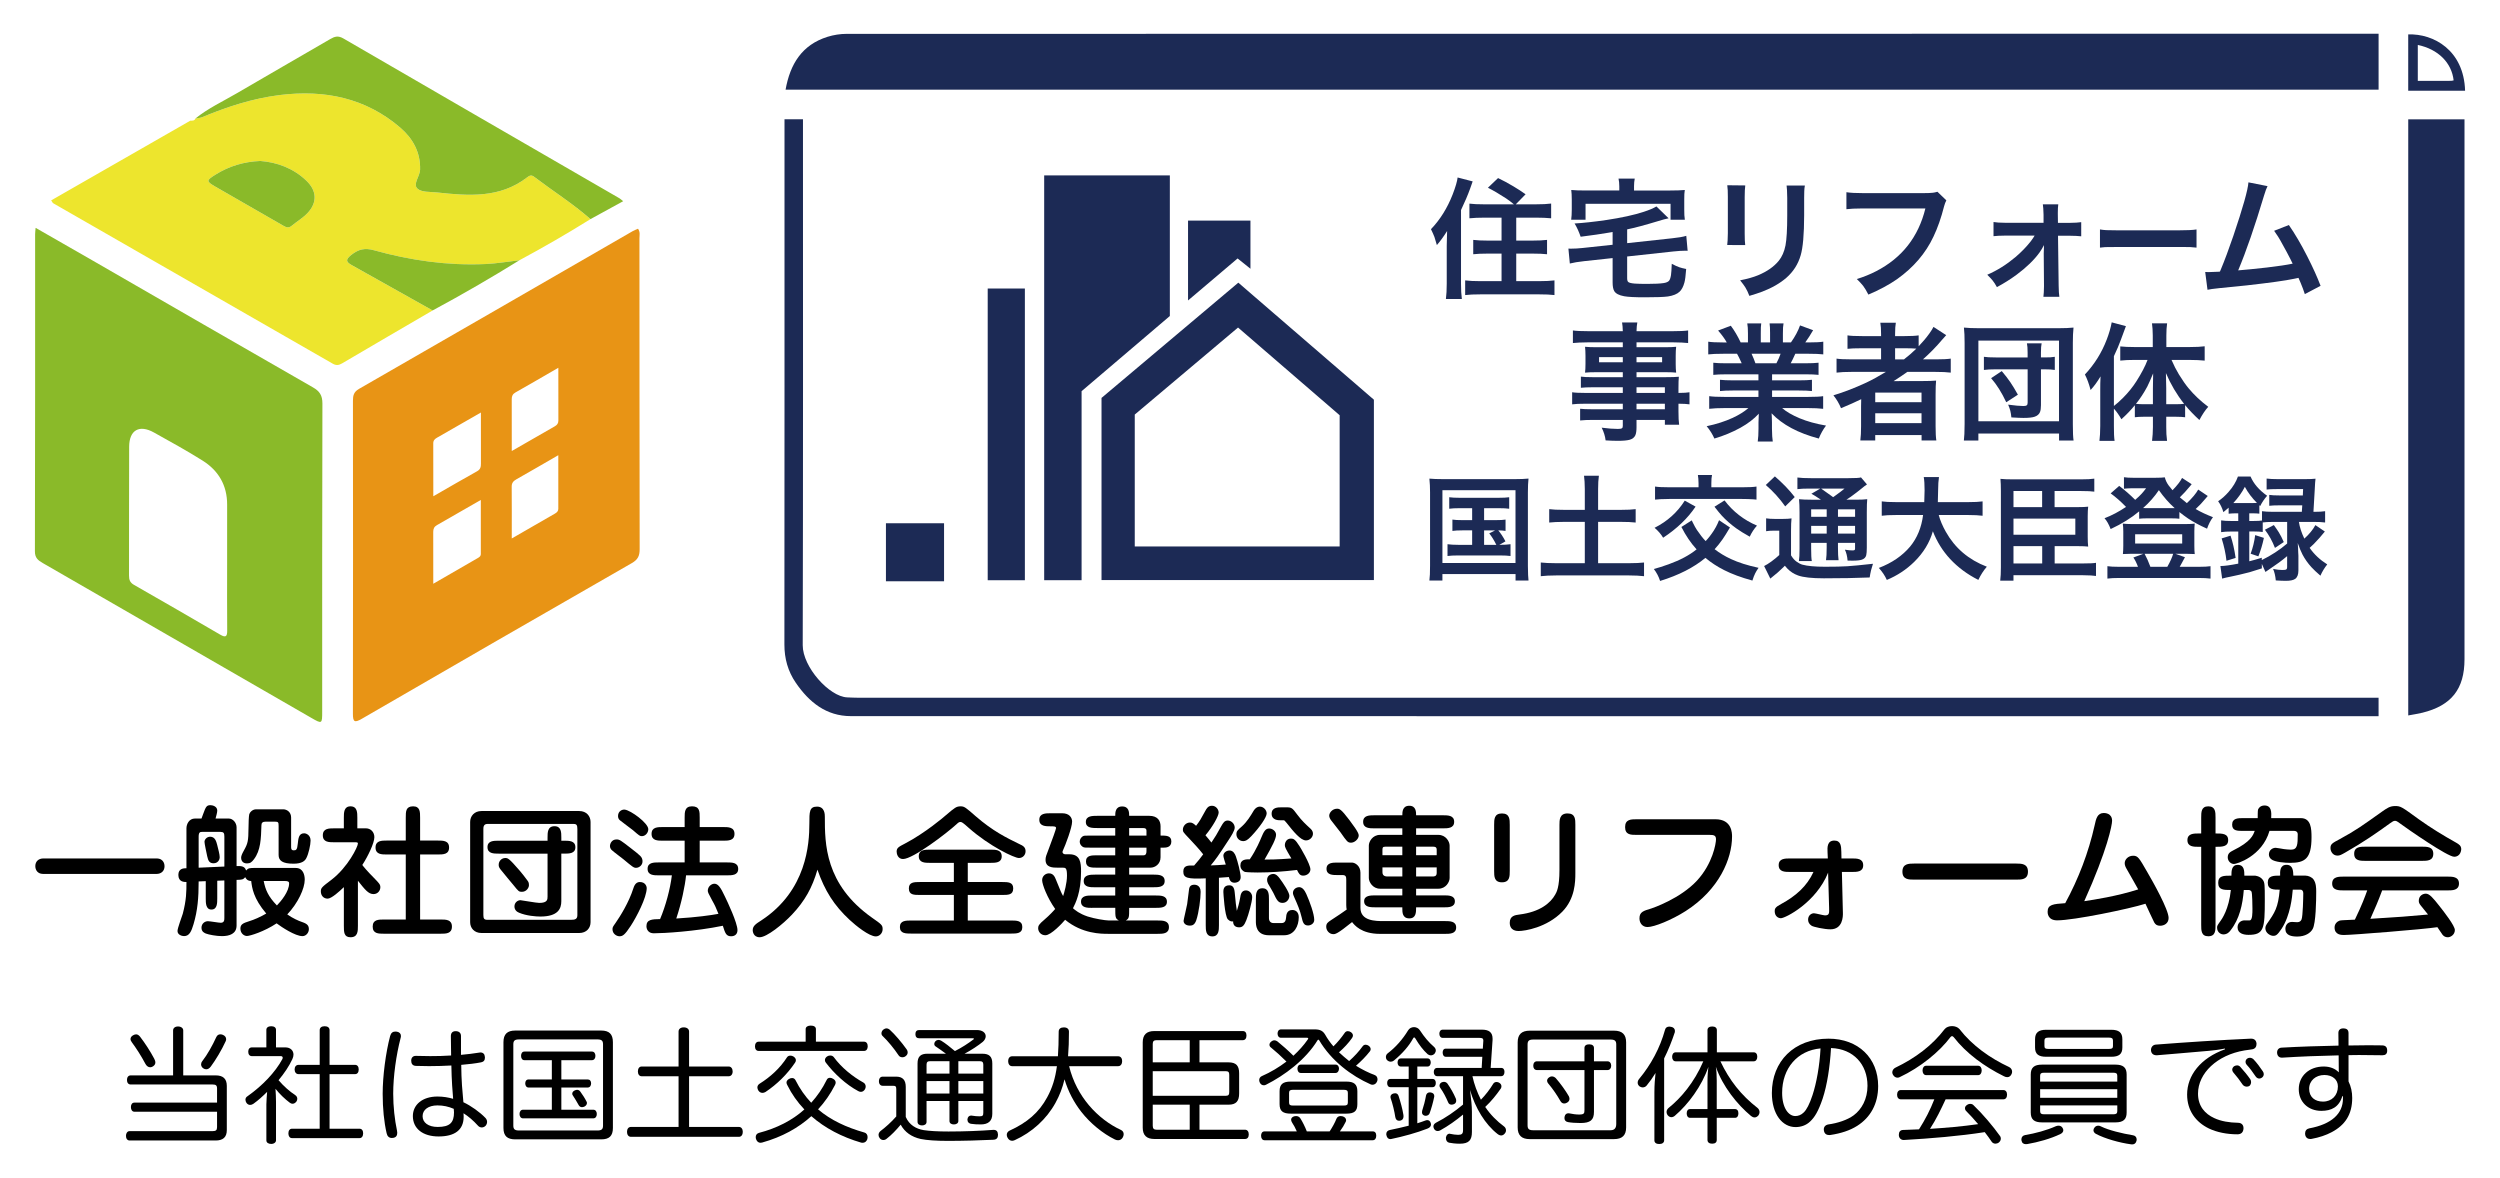
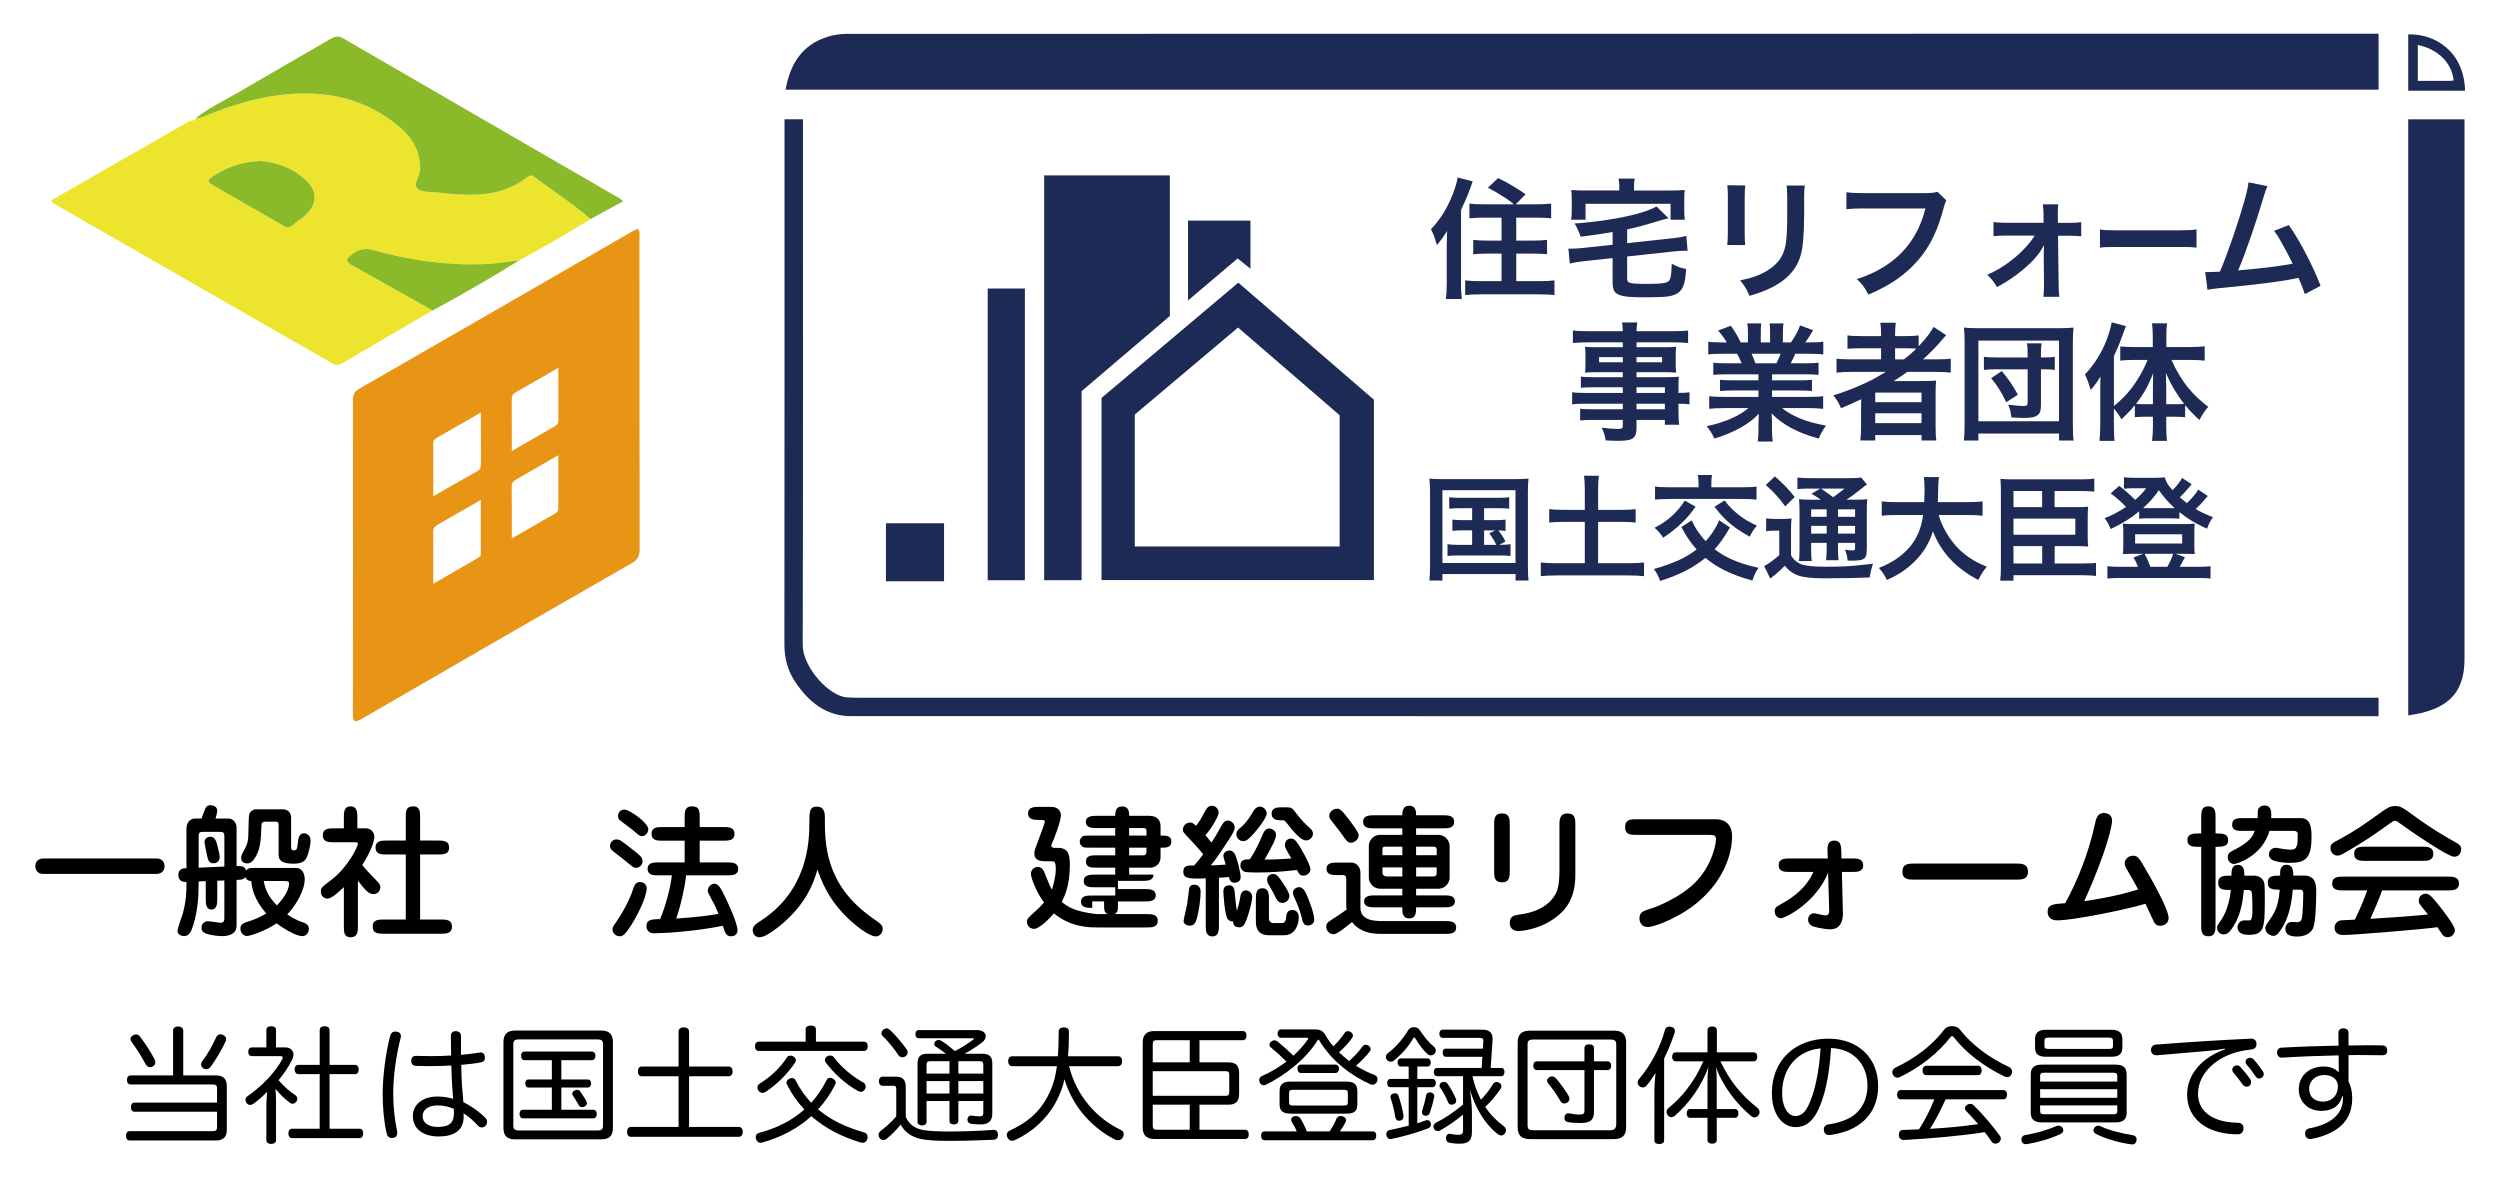
<svg xmlns="http://www.w3.org/2000/svg" version="1.1" id="レイヤー_1" x="0px" y="0px" width="246.614px" height="116.221px" viewBox="0 0 246.614 116.221" enable-background="new 0 0 246.614 116.221" xml:space="preserve">
  <g>
    <path fill="#E89415" d="M62.938,22.563c0.235,0.335,0.141,0.648,0.141,0.939c0.007,10.223-0.001,20.444,0.021,30.667   c0.001,0.656-0.171,1.032-0.765,1.374c-8.892,5.1-17.771,10.222-26.639,15.36c-0.726,0.421-0.885,0.317-0.883-0.506   c0.017-10.29,0.014-20.581,0.004-30.872c-0.001-0.516,0.089-0.871,0.596-1.162c9.008-5.174,18.001-10.371,26.999-15.56   C62.58,22.708,62.765,22.642,62.938,22.563 M47.439,40.693c-1.561,0.896-2.943,1.688-4.324,2.48   c-0.213,0.122-0.377,0.265-0.376,0.554c0.009,1.685,0.005,3.37,0.005,5.227c1.554-0.891,2.931-1.694,4.323-2.47   c0.332-0.184,0.376-0.434,0.375-0.758C47.435,44.124,47.439,42.519,47.439,40.693 M42.74,57.585   c1.568-0.906,2.949-1.705,4.332-2.501c0.182-0.104,0.359-0.196,0.359-0.445c-0.002-1.717-0.001-3.435-0.001-5.322   c-1.563,0.898-2.943,1.696-4.329,2.485c-0.268,0.152-0.367,0.357-0.365,0.664C42.746,54.1,42.74,55.734,42.74,57.585    M50.483,53.117c1.56-0.896,2.911-1.674,4.261-2.454c0.18-0.104,0.332-0.233,0.331-0.474c-0.002-1.713-0.001-3.425-0.001-5.286   c-1.496,0.864-2.815,1.632-4.145,2.385c-0.293,0.166-0.455,0.354-0.452,0.715C50.492,49.634,50.483,51.265,50.483,53.117    M50.484,44.491c1.551-0.891,2.901-1.668,4.253-2.442c0.225-0.129,0.347-0.299,0.345-0.573c-0.007-1.681-0.004-3.361-0.004-5.197   c-1.521,0.879-2.868,1.665-4.228,2.433c-0.279,0.156-0.37,0.359-0.369,0.658C50.487,41.002,50.484,42.636,50.484,44.491" />
-     <path fill="#8ABA29" d="M3.514,22.476c1.962,1.125,3.82,2.184,5.673,3.252c7.225,4.164,14.444,8.339,21.68,12.482   c0.672,0.385,0.939,0.797,0.938,1.601c-0.033,10.121-0.021,20.242-0.022,30.363c0,1.251-0.005,1.257-1.095,0.629   c-8.824-5.088-17.645-10.18-26.472-15.262c-0.464-0.267-0.774-0.508-0.772-1.153c0.027-10.43,0.02-20.858,0.021-31.287   C3.464,22.944,3.488,22.786,3.514,22.476 M22.405,55.731c0-1.982-0.004-3.964,0.001-5.946c0.006-1.909-0.852-3.365-2.43-4.354   c-1.562-0.981-3.18-1.87-4.792-2.768c-1.444-0.805-2.435-0.242-2.443,1.402c-0.02,4.238-0.002,8.475-0.014,12.713   c-0.001,0.414,0.094,0.689,0.481,0.911c2.848,1.626,5.687,3.267,8.52,4.92c0.551,0.321,0.69,0.175,0.684-0.419   C22.393,60.037,22.405,57.883,22.405,55.731" />
    <path fill="#EDE52D" d="M42.677,30.625c-2.979,1.738-5.96,3.47-8.931,5.221c-0.334,0.196-0.587,0.223-0.934,0.023   c-9.185-5.279-18.376-10.547-27.563-15.82c-0.053-0.029-0.078-0.105-0.201-0.282c4.585-2.627,9.158-5.246,13.73-7.866   c0.201,0.004,0.408,0.024,0.506-0.214l-0.013,0.006c0.23-0.045,0.478-0.052,0.689-0.141c2.469-1.027,4.994-1.851,7.662-2.179   c4.402-0.541,8.456,0.281,11.882,3.234c1.218,1.049,1.984,2.425,1.936,4.128c-0.018,0.657-0.729,1.418-0.27,1.863   c0.403,0.39,1.285,0.313,1.962,0.389c3.078,0.337,6.146,0.583,8.829-1.465c0.23-0.177,0.424-0.312,0.719-0.087   c1.849,1.4,3.818,2.644,5.567,4.179c-2.293,1.432-4.634,2.782-7.015,4.062c-1.114,0.127-2.226,0.319-3.343,0.37   c-3.742,0.169-7.411-0.356-11.006-1.361c-0.886-0.248-1.517-0.106-2.227,0.458c-0.621,0.493-0.512,0.706,0.075,1.031   C37.386,27.651,40.03,29.14,42.677,30.625 M25.676,15.879c-1.663,0.073-3.079,0.518-4.379,1.325c-0.967,0.6-0.979,0.67-0.02,1.227   c2.214,1.282,4.438,2.546,6.653,3.823c0.282,0.163,0.529,0.281,0.833,0.028c0.522-0.437,1.129-0.787,1.587-1.279   c0.959-1.029,0.903-2.182-0.109-3.16C28.934,16.583,27.32,16.006,25.676,15.879" />
    <path fill="#8ABA29" d="M58.248,21.614c-1.749-1.535-3.717-2.778-5.566-4.18c-0.295-0.224-0.487-0.089-0.72,0.089   c-2.682,2.047-5.751,1.801-8.828,1.464c-0.678-0.075-1.559,0.001-1.963-0.39c-0.46-0.444,0.252-1.206,0.271-1.862   c0.049-1.703-0.719-3.079-1.937-4.128c-3.427-2.953-7.479-3.775-11.883-3.234c-2.668,0.328-5.192,1.151-7.661,2.179   c-0.213,0.088-0.459,0.096-0.689,0.141c1.249-1.013,2.708-1.684,4.081-2.489c3.064-1.8,6.156-3.557,9.224-5.351   c0.447-0.262,0.785-0.355,1.291-0.062c9.073,5.271,18.161,10.518,27.244,15.772c0.087,0.05,0.159,0.125,0.361,0.285   C60.36,20.458,59.304,21.036,58.248,21.614" />
    <path fill="#8ABA29" d="M42.677,30.625c-2.647-1.484-5.291-2.975-7.943-4.451c-0.587-0.327-0.696-0.538-0.075-1.032   c0.71-0.563,1.341-0.705,2.227-0.457c3.595,1.005,7.264,1.53,11.006,1.361c1.117-0.051,2.229-0.243,3.343-0.37   C48.431,27.411,45.581,29.063,42.677,30.625" />
    <path fill="#8ABA29" d="M25.676,15.879c1.644,0.127,3.258,0.703,4.565,1.964c1.013,0.979,1.068,2.131,0.109,3.16   c-0.458,0.492-1.064,0.843-1.587,1.279c-0.304,0.253-0.551,0.135-0.833-0.028c-2.216-1.277-4.439-2.541-6.653-3.823   c-0.959-0.557-0.947-0.627,0.02-1.227C22.597,16.397,24.013,15.953,25.676,15.879" />
    <path d="M4.281,86.209c-0.798,0-0.798-0.7-0.798-0.771c0-0.461,0.322-0.756,0.798-0.756h11.15c0.799,0,0.799,0.701,0.799,0.771   c0,0.463-0.323,0.757-0.799,0.757H4.281z" />
    <path d="M29.179,85.621c0.728,0,0.882,0.701,0.882,1.149c0,0.868-0.658,2.311-1.723,3.432c0.505,0.364,1.093,0.63,1.471,0.756   c0.504,0.169,0.659,0.351,0.659,0.701c0,0.336-0.268,0.686-0.631,0.686c-0.715,0-2.046-0.882-2.55-1.261   c-1.219,0.813-2.634,1.247-2.928,1.247s-0.644-0.266-0.644-0.729c0-0.406,0.237-0.532,0.867-0.729   c0.477-0.14,1.163-0.448,1.682-0.756c-1.274-1.499-1.4-2.535-1.484-3.208c-0.183-0.014-0.407-0.028-0.589-0.378   c-0.21,0.238-0.308,0.252-0.854,0.266v4.497c0,0.826-0.701,1.05-1.443,1.05c-0.547,0-1.289-0.14-1.583-0.252   c-0.126-0.056-0.435-0.168-0.435-0.574c0-0.42,0.337-0.645,0.631-0.645c0.21,0,1.079,0.154,1.261,0.154   c0.364,0,0.364-0.266,0.364-0.519v-3.655l-0.701,0.027v1.751c0,0.448,0,1.093-0.574,1.093c-0.56,0-0.56-0.658-0.56-1.093v-1.709   l-0.701,0.028c0,1.611-0.099,2.857-0.504,4.217c-0.21,0.7-0.406,1.176-0.938,1.176c-0.21,0-0.644-0.126-0.644-0.504   c0-0.28,0.447-1.457,0.518-1.695c0.364-1.372,0.364-2.198,0.364-3.138c-0.196,0-0.798,0.015-0.798-0.7   c0-0.645,0.531-0.658,0.798-0.658v-3.937c0-0.405,0.252-0.966,0.84-0.966h0.645l0.154-0.42c0.28-0.771,0.351-0.897,0.742-0.897   c0.182,0,0.658,0.112,0.658,0.532c0,0.183-0.099,0.532-0.168,0.785h1.303c0.421,0,0.771,0.435,0.771,0.868v3.824   c0.378-0.014,0.812-0.028,0.938,0.435c0.224-0.253,0.35-0.253,0.966-0.253H29.179z M22.133,85.481v-2.955   c0-0.351-0.07-0.463-0.393-0.463h-1.793c-0.196,0-0.351,0.014-0.351,0.477v3.054L22.133,85.481z M20.438,84.458   c-0.084-0.392-0.266-1.247-0.266-1.415c0-0.224,0.224-0.504,0.56-0.504c0.49,0,0.602,0.477,0.687,0.784   c0.098,0.406,0.253,0.953,0.253,1.232c0,0.28-0.197,0.603-0.604,0.603C20.676,85.159,20.536,84.935,20.438,84.458 M27.484,81.489   c0-0.364-0.028-0.435-0.35-0.435h-0.939c-0.28,0-0.406,0.112-0.406,0.351c-0.042,1.331-0.069,2.479-0.741,3.361   c-0.212,0.28-0.365,0.406-0.688,0.406c-0.476,0-0.574-0.364-0.574-0.546c0-0.168,0.07-0.364,0.267-0.715   c0.405-0.728,0.447-0.924,0.462-2.269c0-0.435,0.027-1.12,0.069-1.303c0.028-0.14,0.267-0.505,0.688-0.505h2.661   c0.364,0,0.785,0.267,0.785,0.813v2.913c0,0.195,0.042,0.322,0.252,0.322c0.237,0,0.35-0.042,0.405-0.658   c0.057-0.532,0.099-1.023,0.631-1.023c0.21,0,0.631,0.183,0.631,0.715c0,0.42-0.197,1.317-0.421,1.737   c-0.141,0.28-0.448,0.546-1.262,0.546c-1.078,0-1.47-0.294-1.47-0.854V81.489z M26.013,86.91c0.168,0.854,0.434,1.513,1.303,2.409   c0.392-0.406,1.204-1.358,1.204-2.185c0-0.169-0.14-0.225-0.393-0.225H26.013z" />
    <path d="M33.92,87.512c-0.42,0.406-1.22,1.135-1.598,1.135c-0.421,0-0.672-0.322-0.672-0.715c0-0.35,0.112-0.435,1.05-1.148   c1.625-1.247,2.606-3.264,2.606-3.572c0-0.098-0.056-0.126-0.253-0.126h-2.087c-0.519,0-1.12,0-1.12-0.686   c0-0.688,0.602-0.688,1.12-0.688h0.953v-1.05c0-0.491,0-1.121,0.657-1.121c0.674,0,0.674,0.63,0.674,1.121v1.05h0.854   c0.462,0,0.826,0.365,0.826,0.869c0,0.574-0.63,1.891-1.19,2.745c0.099,0.141,0.477,0.603,1.135,1.261   c0.532,0.547,0.645,0.658,0.645,0.938c0,0.322-0.252,0.673-0.673,0.673c-0.504,0-0.84-0.435-1.54-1.317v4.44   c0,0.532,0,1.135-0.729,1.135c-0.657,0-0.657-0.519-0.657-1.135V87.512z M40.027,90.706v-6.415h-1.863   c-0.518,0-1.119,0-1.119-0.687s0.602-0.687,1.119-0.687h1.863v-2.255c0-0.617,0-1.121,0.729-1.121c0.686,0,0.686,0.561,0.686,1.121   v2.255h1.737c0.532,0,1.12,0,1.12,0.687s-0.588,0.687-1.12,0.687h-1.737v6.415h2.018c0.531,0,1.12,0,1.12,0.7   c0,0.701-0.589,0.701-1.12,0.701h-5.575c-0.546,0-1.121,0-1.121-0.701c0-0.7,0.575-0.7,1.121-0.7H40.027z" />
-     <path d="M46.378,81.083c0-0.574,0.406-1.078,1.12-1.078h9.639c0.728,0,1.119,0.518,1.119,1.078v9.89   c0,0.574-0.405,1.064-1.119,1.064h-9.639c-0.728,0-1.12-0.504-1.12-1.064V81.083z M48.074,81.279c-0.392,0-0.392,0.351-0.392,0.519   v8.46c0,0.364,0.084,0.477,0.392,0.477h8.264c0.393,0,0.617-0.07,0.617-0.462v-8.489c0-0.392-0.084-0.504-0.351-0.504H48.074z    M55.638,82.932c0.504,0,1.12,0,1.12,0.644c0,0.631-0.616,0.631-1.12,0.631h-0.267v4.692c0,0.729-0.308,1.514-2.073,1.514   c-0.434,0-1.373-0.071-2.101-0.379c-0.253-0.099-0.449-0.309-0.449-0.616c0-0.379,0.31-0.617,0.589-0.617   c0.112,0,1.569,0.267,1.863,0.267c0.798,0,0.813-0.336,0.813-0.616v-4.244h-4.819c-0.49,0-1.106,0-1.106-0.645   c0-0.63,0.616-0.63,1.106-0.63h4.819v-0.309c0-0.504,0-1.12,0.687-1.12c0.672,0,0.672,0.616,0.672,1.12v0.309H55.638z    M51.478,87.974c-0.294,0-0.336-0.056-0.813-0.645c-0.365-0.448-0.967-1.148-1.316-1.597c-0.142-0.196-0.155-0.294-0.155-0.434   c0-0.364,0.295-0.659,0.645-0.659c0.252,0,0.351,0,1.414,1.233c0.268,0.322,0.533,0.644,0.771,0.98   c0.126,0.168,0.153,0.252,0.153,0.49C52.177,87.541,51.954,87.974,51.478,87.974" />
    <path d="M62.747,85.607c-0.238,0-0.337-0.084-1.261-0.854c-0.168-0.14-0.967-0.729-1.106-0.868   c-0.113-0.084-0.211-0.252-0.211-0.42c0-0.252,0.182-0.658,0.646-0.658c0.308,0,0.405,0.084,1.386,0.84   c1.009,0.784,1.121,0.868,1.177,1.232C63.432,85.341,63.041,85.607,62.747,85.607 M62.227,91.322   c-0.602,0.925-0.812,1.037-1.119,1.037c-0.294,0-0.687-0.252-0.687-0.687c0-0.196,0.027-0.238,0.294-0.616   c0.477-0.686,1.316-2.031,1.751-3.39c0.07-0.211,0.209-0.659,0.645-0.659c0.615,0,0.686,0.519,0.686,0.589   C63.796,88.548,62.775,90.482,62.227,91.322 M63.951,81.797c0,0.364-0.294,0.686-0.63,0.686c-0.196,0-0.238-0.027-0.882-0.588   c-0.197-0.168-1.121-0.827-1.289-0.98c-0.141-0.112-0.183-0.267-0.183-0.42c0-0.49,0.42-0.658,0.658-0.631   C62.227,79.934,63.951,81.195,63.951,81.797 M64.988,86.349c-0.49,0-1.106,0-1.106-0.645c0-0.63,0.616-0.63,1.106-0.63h2.549   v-2.143h-2.144c-0.518,0-1.119,0-1.119-0.673c0-0.672,0.602-0.672,1.119-0.672h2.144v-0.925c0-0.547,0-1.121,0.729-1.121   c0.756,0,0.756,0.519,0.756,1.121v0.925h2.311c0.506,0,1.121,0,1.121,0.672c0,0.673-0.615,0.673-1.121,0.673h-2.311v2.143h2.676   c0.504,0,1.121,0,1.121,0.645c0,0.63-0.617,0.63-1.121,0.63h-4.021c-0.099,1.022-0.448,2.718-0.966,4.259   c2.072-0.126,3.39-0.321,4.16-0.463c-0.238-0.588-0.336-0.826-0.616-1.316c-0.365-0.672-0.435-0.813-0.435-0.967   c0-0.42,0.379-0.686,0.645-0.686c0.35,0,0.602,0.308,1.05,1.274c0.239,0.49,1.233,2.591,1.233,3.306   c0,0.378-0.238,0.603-0.631,0.603c-0.489,0-0.588-0.322-0.813-1.037c-2.717,0.561-5.841,0.743-6.794,0.743   c-0.742,0-0.742-0.645-0.742-0.701c0-0.672,0.562-0.686,1.346-0.7c0.546-1.288,0.995-2.941,1.163-4.314H64.988z" />
    <path d="M78.132,90.215c-0.896,0.953-2.493,2.241-3.193,2.241c-0.645,0-0.687-0.616-0.687-0.687c0-0.434,0.308-0.63,0.854-0.98   c4.482-2.941,4.734-7.564,4.734-9.539c0-1.176,0-1.681,0.756-1.681c0.771,0,0.771,0.784,0.771,1.009c0,2.646,0,6.653,4.649,9.945   c0.939,0.658,1.052,0.729,1.052,1.135c0,0.42-0.336,0.714-0.672,0.714c-0.66,0-1.976-1.064-2.578-1.625   c-1.556-1.442-2.465-2.899-3.181-4.958C80.121,87.569,79.408,88.857,78.132,90.215" />
-     <path d="M96.236,80.508c1.709,1.484,3.041,2.129,4.33,2.76c0.336,0.153,0.602,0.294,0.602,0.7c0,0.377-0.281,0.672-0.658,0.672   c-0.436,0-2.887-1.148-4.959-2.983c-0.575-0.519-0.686-0.574-0.813-0.574c-0.099,0-0.197,0.042-0.365,0.21   c-0.993,0.91-4.313,3.446-5.295,3.446c-0.504,0-0.629-0.504-0.629-0.729c0-0.379,0.209-0.477,0.826-0.799   c1.988-1.036,3.922-2.688,3.991-2.76c0.953-0.812,1.065-0.896,1.485-0.91C95.13,79.542,95.242,79.64,96.236,80.508 M94.093,85.117   H91.74c-0.49,0-1.106,0-1.106-0.658c0-0.645,0.616-0.645,1.106-0.645h5.967c0.49,0,1.107,0,1.107,0.657   c0,0.646-0.617,0.646-1.107,0.646h-2.24v1.891h3.376c0.616,0,1.106,0.015,1.106,0.63c0,0.646-0.49,0.646-1.106,0.646h-3.376v2.521   h4.244c0.574,0,1.134,0,1.134,0.645s-0.56,0.645-1.134,0.645h-9.791c-0.575,0-1.149,0-1.149-0.645s0.574-0.645,1.149-0.645h4.174   v-2.521h-3.32c-0.63,0-1.119,0-1.119-0.646c0-0.615,0.489-0.63,1.119-0.63h3.32V85.117z" />
-     <path d="M107.744,89.557c-0.477,0-1.107,0-1.107-0.616c0-0.603,0.645-0.603,1.107-0.603h2.269v-0.813h-2.003   c-0.477,0-1.105,0-1.105-0.615c0-0.617,0.629-0.631,1.105-0.631h2.003v-0.687h-1.793c-0.574,0-1.093,0-1.093-0.616   c0-0.603,0.561-0.603,1.093-0.603h1.793v-0.756h-2.381c-0.56,0-0.616,0-0.714-0.028c-0.155-0.042-0.407-0.252-0.407-0.575   c0-0.224,0.142-0.406,0.28-0.504c0.127-0.084,0.197-0.084,0.841-0.084h2.381v-0.742h-1.737c-0.546,0-1.162,0-1.162-0.603   s0.631-0.603,1.162-0.603h1.737c0-0.308,0-0.924,0.687-0.924s0.687,0.616,0.687,0.924h1.976c0.84,0,1.12,0.491,1.12,1.036v0.911   c0.56,0,1.064,0,1.064,0.588c0,0.604-0.574,0.604-0.757,0.604h-0.308v0.952c0,0.687-0.56,1.022-0.981,1.022h-2.114v0.687h2.396   c0.49,0,1.106,0.014,1.106,0.631c0,0.615-0.63,0.615-1.106,0.615h-2.396v0.813h2.62c0.476,0,1.105,0,1.105,0.616   c0,0.603-0.63,0.603-1.105,0.603h-2.62c0,0.938,0,1.051-0.336,1.247h3.138c0.504,0,1.12,0,1.12,0.658s-0.616,0.658-1.12,0.658   h-4.889c-0.672,0-2.549,0-4.23-1.387c-0.252,0.308-1.387,1.526-1.947,1.526c-0.463,0-0.715-0.364-0.715-0.7   c0-0.224,0.084-0.392,0.604-0.826c0.098-0.084,0.588-0.504,1.078-1.064c-0.785-1.106-1.288-2.424-1.288-2.844   c0-0.406,0.336-0.672,0.672-0.672c0.435,0,0.588,0.363,0.687,0.616c0.477,1.177,0.545,1.345,0.713,1.624   c0.113-0.363,0.379-1.26,0.379-2.017s-0.139-0.784-0.42-0.784h-0.504c-0.463,0-1.19,0-1.19-0.771c0-0.28,0.042-0.379,0.392-1.289   c0.252-0.658,0.645-1.751,0.645-1.849c0-0.169-0.211-0.169-0.532-0.169c-0.489,0-1.121,0-1.121-0.644   c0-0.645,0.632-0.645,1.121-0.645h1.136c0.727,0,0.979,0.448,0.979,0.827c0,0.574-0.659,2.325-0.911,2.857   c-0.014,0.042-0.041,0.098-0.041,0.126c0,0.14,0.125,0.237,0.279,0.237h0.393c1.078,0,1.162,0.785,1.162,1.709   c0,2.073-0.561,3.138-0.798,3.614c0.224,0.196,0.616,0.532,1.442,0.813c0.631,0.21,1.752,0.393,2.073,0.393h1.009   c-0.351-0.196-0.351-0.309-0.351-1.247H107.744z M113.094,82.427v-0.477c0-0.153-0.056-0.266-0.322-0.266h-1.387v0.742H113.094z    M111.385,83.619v0.756h1.401c0.279,0,0.308-0.225,0.308-0.42v-0.336H111.385z" />
+     <path d="M107.744,89.557c-0.477,0-1.107,0-1.107-0.616c0-0.603,0.645-0.603,1.107-0.603h2.269v-0.813h-2.003   c-0.477,0-1.105,0-1.105-0.615c0-0.617,0.629-0.631,1.105-0.631h2.003v-0.687h-1.793c-0.574,0-1.093,0-1.093-0.616   c0-0.603,0.561-0.603,1.093-0.603h1.793v-0.756h-2.381c-0.56,0-0.616,0-0.714-0.028c-0.155-0.042-0.407-0.252-0.407-0.575   c0-0.224,0.142-0.406,0.28-0.504c0.127-0.084,0.197-0.084,0.841-0.084h2.381v-0.742h-1.737c-0.546,0-1.162,0-1.162-0.603   s0.631-0.603,1.162-0.603h1.737c0-0.308,0-0.924,0.687-0.924s0.687,0.616,0.687,0.924h1.976c0.84,0,1.12,0.491,1.12,1.036v0.911   c0.56,0,1.064,0,1.064,0.588c0,0.604-0.574,0.604-0.757,0.604h-0.308v0.952c0,0.687-0.56,1.022-0.981,1.022h-2.114v0.687h2.396   c0,0.615-0.63,0.615-1.106,0.615h-2.396v0.813h2.62c0.476,0,1.105,0,1.105,0.616   c0,0.603-0.63,0.603-1.105,0.603h-2.62c0,0.938,0,1.051-0.336,1.247h3.138c0.504,0,1.12,0,1.12,0.658s-0.616,0.658-1.12,0.658   h-4.889c-0.672,0-2.549,0-4.23-1.387c-0.252,0.308-1.387,1.526-1.947,1.526c-0.463,0-0.715-0.364-0.715-0.7   c0-0.224,0.084-0.392,0.604-0.826c0.098-0.084,0.588-0.504,1.078-1.064c-0.785-1.106-1.288-2.424-1.288-2.844   c0-0.406,0.336-0.672,0.672-0.672c0.435,0,0.588,0.363,0.687,0.616c0.477,1.177,0.545,1.345,0.713,1.624   c0.113-0.363,0.379-1.26,0.379-2.017s-0.139-0.784-0.42-0.784h-0.504c-0.463,0-1.19,0-1.19-0.771c0-0.28,0.042-0.379,0.392-1.289   c0.252-0.658,0.645-1.751,0.645-1.849c0-0.169-0.211-0.169-0.532-0.169c-0.489,0-1.121,0-1.121-0.644   c0-0.645,0.632-0.645,1.121-0.645h1.136c0.727,0,0.979,0.448,0.979,0.827c0,0.574-0.659,2.325-0.911,2.857   c-0.014,0.042-0.041,0.098-0.041,0.126c0,0.14,0.125,0.237,0.279,0.237h0.393c1.078,0,1.162,0.785,1.162,1.709   c0,2.073-0.561,3.138-0.798,3.614c0.224,0.196,0.616,0.532,1.442,0.813c0.631,0.21,1.752,0.393,2.073,0.393h1.009   c-0.351-0.196-0.351-0.309-0.351-1.247H107.744z M113.094,82.427v-0.477c0-0.153-0.056-0.266-0.322-0.266h-1.387v0.742H113.094z    M111.385,83.619v0.756h1.401c0.279,0,0.308-0.225,0.308-0.42v-0.336H111.385z" />
    <path d="M118.942,86.644c-1.808,0.084-2.213-0.028-2.213-0.673c0-0.588,0.434-0.616,1.063-0.588   c0.393-0.435,0.602-0.715,0.897-1.107c-0.394-0.518-1.009-1.162-1.373-1.554c-0.617-0.646-0.63-0.673-0.63-0.897   c0-0.294,0.266-0.686,0.699-0.686c0.238,0,0.365,0.111,0.603,0.322c0.378-0.49,0.476-0.674,0.911-1.472   c0.126-0.224,0.266-0.504,0.658-0.504c0.392,0,0.658,0.364,0.658,0.672c0,0.322-0.561,1.359-1.303,2.241   c0.28,0.323,0.49,0.589,0.588,0.715c0.434-0.659,0.477-0.715,0.967-1.61c0.196-0.337,0.322-0.562,0.645-0.562   c0.336,0,0.686,0.309,0.686,0.701c0,0.294-0.363,0.854-0.574,1.176c-1.12,1.71-1.26,1.905-1.793,2.55   c0.449-0.014,1.037-0.042,1.486-0.084c-0.07-0.196-0.238-0.742-0.238-0.868c0-0.295,0.293-0.519,0.615-0.519   c0.35,0,0.532,0.336,0.616,0.574c0.183,0.505,0.476,1.639,0.476,2.06c0,0.504-0.504,0.546-0.602,0.546   c-0.434,0-0.504-0.35-0.561-0.561c-0.322,0.028-0.532,0.042-0.98,0.07v4.679c0,0.49-0.013,1.105-0.645,1.105   c-0.657,0-0.657-0.615-0.657-1.105V86.644z M118.438,87.974c0,0.645-0.169,2.031-0.435,2.815c-0.154,0.435-0.379,0.519-0.617,0.519   c-0.405,0-0.631-0.21-0.631-0.477c0-0.098,0.31-1.372,0.352-1.639c0.042-0.238,0.168-1.387,0.195-1.526   c0.043-0.212,0.168-0.393,0.519-0.393C117.876,87.274,118.438,87.274,118.438,87.974 M122.332,88.577   c0.043-0.294,0.111-0.742,0.574-0.742c0.336,0,0.616,0.294,0.616,0.658c0,0.462-0.378,1.793-0.574,2.27   c-0.21,0.532-0.379,0.714-0.714,0.714c-0.379,0-0.604-0.21-0.59-0.588c-0.111,0.014-0.279,0.042-0.518-0.196   c-0.322-0.322-0.447-2.647-0.447-2.703c0-0.183,0-0.659,0.588-0.659c0.336,0,0.49,0.238,0.531,0.701   c0.112,1.106,0.112,1.232,0.211,1.82C122.093,89.613,122.247,89.08,122.332,88.577 M124.951,80.242   c0,0.378-0.673,1.346-1.513,2.241c-0.378,0.393-0.56,0.491-0.798,0.491c-0.394,0-0.674-0.323-0.674-0.673   c0-0.309,0.1-0.393,0.561-0.798c0.477-0.436,0.827-0.995,1.148-1.541c0.015-0.028,0.238-0.393,0.603-0.393   C124.657,79.57,124.951,79.92,124.951,80.242 M124.068,86.069c-0.154,0-1.092-0.014-1.26-0.056   c-0.141-0.042-0.449-0.252-0.449-0.63c0-0.631,0.574-0.617,0.925-0.617c0.644-0.924,1.078-2.002,1.106-2.073   c0.281-0.686,0.449-0.966,0.813-0.966c0.336,0,0.674,0.28,0.674,0.616c0,0.392-0.352,1.079-1.136,2.451c0.378,0,1.22,0,2.647-0.112   c-0.574-0.98-0.645-1.106-0.645-1.33c0-0.154,0.112-0.63,0.602-0.63c0.252,0,0.42,0.069,0.842,0.742   c0.068,0.098,1.078,1.778,1.078,2.297c0,0.35-0.336,0.616-0.715,0.616c-0.336,0-0.447-0.238-0.603-0.561   C126.66,85.971,125.371,86.069,124.068,86.069 M125.175,90.551c0,0.309,0.153,0.505,0.461,0.505h0.785   c0.364,0,0.42-0.28,0.448-0.561c0.015-0.252,0.07-0.729,0.616-0.729c0.365,0,0.631,0.252,0.631,0.715   c0,0.854-0.436,1.778-1.443,1.778h-1.498c-1.289,0-1.289-1.05-1.289-1.372v-2.157c0-0.49,0-1.106,0.645-1.106   s0.645,0.616,0.645,1.106V90.551z M126.239,86.658c0.295,0.393,0.953,1.358,0.953,1.709c0,0.308-0.238,0.7-0.673,0.7   c-0.434,0-0.574-0.28-0.91-0.994c-0.07-0.154-0.448-0.771-0.518-0.896c-0.07-0.154-0.099-0.253-0.099-0.379   c0-0.504,0.476-0.588,0.603-0.588C125.876,86.209,126.071,86.433,126.239,86.658 M126.281,80.915c-0.168,0-0.84,0-0.84-0.645   c0-0.63,0.63-0.63,0.967-0.63h0.504c0.518,0,0.574,0.07,1.064,0.728c0.435,0.589,0.869,0.981,1.219,1.304   c0.141,0.126,0.322,0.279,0.322,0.573c0,0.322-0.295,0.659-0.687,0.659c-0.532,0-1.233-0.869-1.919-1.737   c-0.182-0.225-0.21-0.252-0.308-0.252H126.281z M128.859,88.184c0.35,0.771,0.785,1.976,0.785,2.563   c0,0.352-0.338,0.548-0.617,0.548c-0.434,0-0.518-0.337-0.63-0.827c-0.154-0.658-0.421-1.288-0.701-1.904   c-0.099-0.211-0.153-0.364-0.153-0.477c0-0.322,0.266-0.519,0.489-0.561C128.481,87.428,128.718,87.89,128.859,88.184" />
    <path d="M132.801,86.784c0-0.252-0.015-0.462-0.351-0.462h-0.489c-0.491,0-1.106,0-1.106-0.617c0-0.616,0.615-0.616,1.106-0.616   h1.399c0.295,0,0.842,0.309,0.842,0.995v3.474c0,1.303,1.513,1.303,2.269,1.303h6.052c0.49,0,1.12,0,1.12,0.63   c0,0.631-0.63,0.631-1.12,0.631h-6.402c-1.848,0-2.521-0.883-2.744-1.163c-1.471,1.191-1.667,1.191-1.85,1.191   c-0.406,0-0.701-0.364-0.701-0.729c0-0.337,0.168-0.448,0.463-0.645c0.519-0.336,1.359-0.896,1.555-1.051   c-0.027-0.181-0.042-0.252-0.042-0.448V86.784z M133.277,83.127c-0.334,0-0.406-0.111-1.035-1.009   c-0.141-0.195-0.813-1.036-0.939-1.204c-0.098-0.126-0.182-0.308-0.182-0.448c0-0.309,0.336-0.687,0.757-0.687   c0.252,0,0.392,0,1.247,1.135c0.951,1.261,0.924,1.414,0.896,1.597C133.964,82.819,133.6,83.127,133.277,83.127 M141.892,82.357   c0.729,0,1.107,0.659,1.107,1.051v3.208c0,0.378-0.365,1.051-1.107,1.051h-2.199v0.658h2.789c0.391,0,1.035,0,1.035,0.588   c0,0.59-0.658,0.59-1.035,0.59h-2.789c0,0.489,0,1.091-0.672,1.091c-0.687,0-0.687-0.616-0.687-0.952v-0.139h-2.661   c-0.462,0-1.107,0-1.107-0.604c0-0.574,0.659-0.574,1.107-0.574h2.661v-0.658h-2.199c-0.728,0-1.106-0.673-1.106-1.051v-3.208   c0-0.378,0.364-1.051,1.106-1.051h2.199v-0.644h-2.745c-0.49,0-1.121,0-1.121-0.646c0-0.644,0.631-0.644,1.121-0.644h2.745   c0-0.309,0-0.938,0.687-0.938c0.672,0,0.672,0.63,0.672,0.938h2.633c0.492,0,1.121,0,1.121,0.644c0,0.646-0.629,0.646-1.121,0.646   h-2.633v0.644H141.892z M138.334,84.36v-0.84h-1.666c-0.296,0-0.296,0.112-0.296,0.378v0.462H138.334z M136.373,85.565v0.477   c0,0.42,0.365,0.42,0.548,0.42h1.414v-0.896H136.373z M141.724,84.36v-0.532c0-0.294-0.182-0.308-0.393-0.308h-1.639v0.84H141.724z    M139.693,85.565v0.896h1.625c0.154,0,0.406,0,0.406-0.351v-0.546H139.693z" />
    <path d="M148.931,85.901c0,0.547,0,1.135-0.771,1.135c-0.77,0-0.77-0.588-0.77-1.135v-4.524c0-0.546,0-1.134,0.77-1.134   c0.771,0,0.771,0.588,0.771,1.134V85.901z M155.402,86.125c0,0.868-0.028,2.521-1.289,3.81c-1.541,1.569-3.697,1.905-4.3,1.905   c-0.154,0-0.882,0-0.882-0.813c0-0.687,0.518-0.757,0.951-0.813c2.031-0.252,3.068-1.135,3.53-1.961   c0.14-0.238,0.421-0.729,0.421-2.423v-4.455c0-0.476,0-1.134,0.799-1.134c0.77,0,0.77,0.588,0.77,1.134V86.125z" />
    <path d="M169.22,80.816c1.639,0,1.639,1.388,1.639,1.709c0,2.172-1.262,5.226-4.567,7.341c-1.401,0.896-3.123,1.582-3.769,1.582   c-0.518,0-0.797-0.406-0.797-0.854c0-0.63,0.377-0.742,1.177-0.98c0.084-0.027,2.843-0.952,4.51-2.759   c1.541-1.682,1.863-3.656,1.863-4.063c0-0.393-0.224-0.435-0.644-0.435h-7.187c-0.575,0-1.136,0-1.136-0.77   c0-0.771,0.59-0.771,1.136-0.771H169.22z" />
    <path d="M176.58,86.013c-0.504,0-1.121,0-1.121-0.672c0-0.659,0.631-0.659,1.121-0.659h3.727l-0.028-0.616   c-0.028-0.504-0.028-1.148,0.673-1.148c0.658,0,0.672,0.589,0.687,1.106l0.014,0.658h1.022c0.504,0,1.121,0,1.121,0.673   c0,0.658-0.617,0.658-1.121,0.658h-0.98l0.098,4.021c0.015,0.378-0.014,1.639-1.231,1.639c-0.603,0-1.683-0.238-1.851-0.351   c-0.266-0.168-0.35-0.392-0.35-0.602c0-0.448,0.35-0.631,0.575-0.631c0.167,0,0.938,0.21,1.092,0.21   c0.435,0,0.42-0.225,0.407-0.742l-0.1-3.474c-1.176,2.941-4.215,4.496-4.664,4.496c-0.237,0-0.603-0.182-0.603-0.7   c0-0.225,0.042-0.393,0.631-0.7c1.429-0.771,2.55-1.751,3.194-3.166H176.58z" />
    <path d="M188.801,86.77c-0.504,0-1.136,0-1.136-0.785c0-0.784,0.617-0.798,1.136-0.798h10.112c0.506,0,1.136,0.014,1.136,0.798   c0,0.785-0.63,0.785-1.136,0.785H188.801z" />
    <path d="M206.625,81.419c0.141-0.659,0.267-1.22,0.91-1.22c0.112,0,0.813,0.015,0.813,0.771c0,0.406-0.449,2.829-2.745,7.928   c0.938-0.141,3.234-0.49,5.322-1.163c-0.154-0.294-0.967-1.709-1.149-2.031c-0.097-0.168-0.183-0.35-0.183-0.56   c0-0.337,0.324-0.729,0.828-0.729c0.476,0,0.588,0.196,1.414,1.639c0.533,0.91,2.088,3.67,2.088,4.496   c0,0.547-0.448,0.771-0.84,0.771c-0.295,0-0.449-0.11-0.576-0.322c-0.084-0.14-0.728-1.555-0.867-1.849   c-1.583,0.504-7.047,1.639-8.713,1.639c-0.939,0-0.939-0.742-0.939-0.84c0-0.729,0.547-0.771,1.737-0.854   C205.042,86.671,206.022,84.108,206.625,81.419" />
    <path d="M216.898,83.534c-0.504,0-1.119,0-1.119-0.658s0.63-0.658,1.119-0.658h0.24v-1.555c0-0.546,0-1.121,0.699-1.121   c0.715,0,0.715,0.575,0.715,1.121v1.555c0.658,0,1.246,0,1.246,0.658s-0.602,0.658-1.246,0.658v7.704c0,0.547,0,1.121-0.715,1.121   c-0.699,0-0.699-0.574-0.699-1.121v-7.704H216.898z M222.404,86.377c0.043,0,0.547,0.028,0.826,0.435   c0.168,0.266,0.183,0.406,0.183,1.975c0,2.83-0.084,3.432-1.61,3.432c-0.463,0-1.078-0.126-1.078-0.742   c0-0.435,0.334-0.687,0.686-0.687c0.084,0,0.462,0.015,0.531,0c0.252-0.042,0.252-0.714,0.252-1.148   c0-0.238-0.014-1.568-0.098-1.694c-0.041-0.07-0.154-0.154-0.266-0.154h-0.49c-0.111,1.429-0.42,2.857-1.303,3.978   c-0.111,0.154-0.322,0.406-0.729,0.406c-0.153,0-0.603-0.152-0.603-0.672c0-0.196,0.042-0.238,0.378-0.715   c0.085-0.126,0.785-1.078,0.98-2.997c-0.699,0-1.246,0-1.246-0.7c0-0.715,0.519-0.715,1.303-0.715c0-0.462,0.014-1.064,0.63-1.064   c0.646,0,0.646,0.616,0.646,1.064H222.404z M226.97,80.705c1.008,0,1.051,1.05,1.051,1.891c0,2.144-0.672,2.521-2.129,2.521   c-0.449,0-1.526-0.07-1.85-0.364c-0.141-0.112-0.225-0.28-0.225-0.462c0-0.406,0.322-0.659,0.674-0.659   c0.126,0,0.672,0.113,0.798,0.126c0.126,0.016,0.476,0.058,0.7,0.058c0.645,0,0.672-0.478,0.672-1.514   c0-0.28-0.225-0.337-0.335-0.337h-2.452c-0.729,2.522-3.25,3.265-3.502,3.265c-0.309,0-0.616-0.28-0.616-0.658   c0-0.406,0.253-0.532,0.546-0.687c1.737-0.854,1.963-1.499,2.115-1.92h-1.148c-0.561,0-1.078,0-1.078-0.616   c0-0.644,0.589-0.644,1.078-0.644h1.443c0-0.14,0-0.715,0.028-0.827c0.026-0.083,0.182-0.42,0.644-0.42   c0.715,0,0.687,0.714,0.658,1.247H226.97z M227.433,86.377c0.266,0,0.645,0.154,0.797,0.393c0.24,0.35,0.254,0.813,0.254,1.19   c0,0.84-0.029,3.123-0.35,3.684c-0.212,0.393-0.744,0.742-1.514,0.742c-0.575,0-1.178-0.111-1.178-0.756   c0-0.364,0.225-0.687,0.658-0.687c0.084,0,0.436,0.028,0.506,0.028c0.224,0,0.363-0.099,0.434-0.28   c0.126-0.309,0.168-2.157,0.168-2.577c0-0.196-0.084-0.351-0.279-0.351h-0.758c-0.055,0.715-0.238,2.535-1.092,3.838   c-0.42,0.631-0.561,0.715-0.84,0.715c-0.254,0-0.771-0.252-0.771-0.757c0-0.182,0.098-0.336,0.141-0.406   c0.799-1.135,1.121-1.61,1.275-3.39c-0.603,0-1.178,0-1.178-0.687c0-0.7,0.561-0.7,1.219-0.7c-0.014-0.42-0.027-1.064,0.631-1.064   c0.645,0,0.657,0.63,0.672,1.064H227.433z" />
    <path d="M238.603,80.816c1.189,0.855,2.438,1.611,3.712,2.326c0.238,0.14,0.476,0.28,0.476,0.63c0,0.098-0.069,0.742-0.699,0.742   c-0.645,0-4.455-2.633-5.547-3.432c-0.168-0.111-0.238-0.111-0.28-0.111c-0.155,0-0.252,0.07-0.491,0.237   c-1.26,0.91-2.549,1.821-4.439,2.899c-0.422,0.238-0.532,0.294-0.756,0.294c-0.449,0-0.688-0.406-0.688-0.742   c0-0.392,0.168-0.489,0.938-0.896c1.557-0.841,2.285-1.373,4.092-2.662c0.545-0.378,0.826-0.588,1.345-0.588   C236.824,79.514,236.908,79.584,238.603,80.816 M231.179,87.834c-0.462,0-1.121,0-1.121-0.673c0-0.687,0.659-0.687,1.121-0.687   h10.268c0.463,0,1.12,0,1.12,0.687c0,0.673-0.657,0.673-1.12,0.673h-6.457c-0.351,0.952-0.744,1.877-1.164,2.802   c3.082-0.196,3.418-0.211,5.688-0.421c-0.127-0.154-0.646-0.798-0.743-0.924c-0.141-0.183-0.168-0.295-0.168-0.435   c0-0.477,0.378-0.7,0.7-0.7c0.351,0,0.729,0.448,1.289,1.162c0.504,0.631,1.569,2.003,1.569,2.424c0,0.476-0.436,0.715-0.688,0.715   c-0.364,0-0.532-0.239-0.588-0.337c-0.07-0.098-0.378-0.561-0.448-0.658c-1.358,0.21-8.377,0.771-9.217,0.771   c-0.238,0-0.925,0-0.925-0.743c0-0.392,0.295-0.602,0.49-0.672c0.154-0.042,0.295-0.042,1.512-0.098   c0.716-1.485,0.982-2.228,1.22-2.886H231.179z M238.912,83.52c0.504,0,1.121,0,1.121,0.7s-0.617,0.7-1.121,0.7h-5.562   c-0.504,0-1.121,0-1.121-0.7s0.617-0.7,1.121-0.7H238.912z" />
    <path d="M21.273,106.082c0.712,0,1.1,0.313,1.1,1.038v4.361c0,0.712-0.388,1.024-1.1,1.024h-8.485c-0.237,0-0.362-0.2-0.362-0.461   c0-0.239,0.125-0.464,0.362-0.464h8.198c0.3,0,0.425-0.088,0.425-0.388v-1.523h-8.147c-0.226,0-0.351-0.201-0.351-0.463   c0-0.263,0.125-0.438,0.351-0.438h8.147v-1.399c0-0.301-0.125-0.388-0.425-0.388H12.9c-0.25,0-0.375-0.188-0.375-0.45   c0-0.25,0.125-0.45,0.375-0.45h4.175v-4.436c0-0.226,0.188-0.388,0.486-0.388c0.3,0,0.514,0.162,0.514,0.388v4.436H21.273z    M15.326,104.807c0,0.138-0.063,0.275-0.238,0.388c-0.1,0.063-0.188,0.087-0.275,0.087c-0.199,0-0.375-0.149-0.475-0.35   c-0.425-0.8-0.887-1.512-1.337-2.124c-0.088-0.113-0.125-0.213-0.125-0.313c0-0.137,0.075-0.262,0.237-0.361   c0.112-0.063,0.213-0.101,0.313-0.101c0.137,0,0.262,0.075,0.387,0.226c0.5,0.649,1.025,1.462,1.4,2.174   C15.274,104.557,15.326,104.682,15.326,104.807 M20.348,105.482c-0.112,0-0.212-0.037-0.3-0.1   c-0.125-0.087-0.212-0.226-0.212-0.388c0-0.1,0.037-0.213,0.125-0.324c0.487-0.625,0.999-1.537,1.374-2.362   c0.088-0.188,0.225-0.275,0.399-0.275c0.075,0,0.163,0.013,0.25,0.05c0.214,0.088,0.325,0.25,0.325,0.426   c0,0.062-0.012,0.138-0.05,0.212c-0.387,0.85-0.987,1.85-1.462,2.487C20.661,105.395,20.499,105.482,20.348,105.482" />
    <path d="M26.275,108.957c0-0.413,0.05-0.862,0.076-1.25c-0.427,0.425-0.875,0.837-1.352,1.175   c-0.111,0.075-0.212,0.112-0.324,0.112c-0.138,0-0.262-0.063-0.362-0.2c-0.063-0.1-0.101-0.212-0.101-0.313   c0-0.137,0.063-0.262,0.213-0.35c1.463-1.037,2.713-2.337,3.425-3.648c0.024-0.051,0.038-0.101,0.038-0.139   c0-0.099-0.063-0.162-0.188-0.162h-2.849c-0.238,0-0.363-0.175-0.363-0.437c0-0.25,0.125-0.425,0.363-0.425h1.424v-1.738   c0-0.212,0.188-0.35,0.475-0.35c0.288,0,0.476,0.125,0.476,0.35v1.738h0.925c0.487,0,0.8,0.3,0.8,0.712   c0,0.137-0.038,0.287-0.113,0.45c-0.324,0.699-0.799,1.399-1.361,2.074c0.524,0.612,1.1,1.112,1.649,1.475   c0.138,0.087,0.2,0.225,0.2,0.363c0,0.086-0.025,0.187-0.088,0.273c-0.112,0.138-0.237,0.213-0.387,0.213   c-0.088,0-0.188-0.037-0.275-0.111c-0.438-0.326-0.975-0.826-1.4-1.363c0.025,0.425,0.051,0.85,0.051,1.287v3.799   c0,0.188-0.188,0.351-0.476,0.351c-0.25,0-0.475-0.113-0.475-0.351V108.957z M29.437,105.957c-0.226,0-0.375-0.199-0.375-0.462   s0.149-0.45,0.375-0.45h2.1v-3.424c0-0.25,0.188-0.388,0.487-0.388s0.486,0.138,0.486,0.388v3.424h2.525   c0.225,0,0.35,0.188,0.35,0.45c0,0.275-0.125,0.462-0.35,0.462H32.51v5.387h2.963c0.225,0,0.35,0.188,0.35,0.45   c0,0.274-0.125,0.476-0.35,0.476h-6.674c-0.225,0-0.35-0.201-0.35-0.464c0-0.274,0.125-0.462,0.35-0.462h2.737v-5.387H29.437z" />
    <path d="M39.55,102.196c0,0.074-0.013,0.138-0.038,0.225c-0.425,1.637-0.724,3.749-0.724,5.461c0,1.287,0.149,2.587,0.374,3.649   c0.013,0.076,0.025,0.149,0.025,0.212c0,0.275-0.113,0.45-0.388,0.5c-0.05,0.013-0.112,0.013-0.15,0.013   c-0.274,0-0.45-0.175-0.512-0.475c-0.25-1.088-0.388-2.426-0.388-3.887c0-1.725,0.3-4.049,0.736-5.698   c0.088-0.313,0.264-0.438,0.514-0.438c0.05,0,0.1,0,0.162,0.013C39.413,101.821,39.55,101.97,39.55,102.196 M47.285,103.833   c0.038-0.013,0.075-0.013,0.113-0.013c0.25,0,0.412,0.163,0.425,0.399c0.013,0.038,0.013,0.075,0.013,0.113   c0,0.262-0.125,0.412-0.374,0.462c-0.576,0.113-1.238,0.188-1.963,0.25c0.013,0.737,0.025,1.412,0.074,2.037   c0.038,0.475,0.101,1.112,0.139,1.65c0.75,0.35,1.625,0.975,2.174,1.549c0.1,0.101,0.163,0.25,0.163,0.388s-0.05,0.274-0.15,0.388   c-0.113,0.112-0.25,0.162-0.375,0.162s-0.263-0.05-0.363-0.162c-0.486-0.538-0.962-0.938-1.437-1.237   c0.013,0.112,0.013,0.25,0.013,0.337c0,1.326-0.899,1.951-2.475,1.951c-1.537,0-2.536-0.764-2.536-2.014   c0-1.111,0.938-1.925,2.424-1.925c0.563,0,1.087,0.088,1.549,0.226c-0.037-0.412-0.073-0.912-0.099-1.325   c-0.038-0.6-0.063-1.249-0.075-1.962c-0.688,0.038-1.45,0.063-2.2,0.063c-0.437,0-0.875-0.013-1.3-0.024   c-0.325-0.013-0.462-0.213-0.462-0.513c0-0.288,0.163-0.475,0.45-0.475h0.025c0.449,0.012,0.925,0.024,1.399,0.024   c0.674,0,1.374-0.013,2.063-0.062c-0.014-0.625-0.025-1.275-0.025-1.912c0-0.326,0.175-0.488,0.474-0.488   c0.326,0,0.525,0.175,0.525,0.476v0.637v1.225C46.086,103.996,46.711,103.932,47.285,103.833 M43.149,109.043   c-0.887,0-1.462,0.425-1.462,1.062c0,0.639,0.575,1.063,1.487,1.063c1.2,0,1.611-0.425,1.611-1.438   c0-0.111-0.012-0.199-0.024-0.349C44.25,109.156,43.724,109.043,43.149,109.043" />
    <path d="M60.46,111.268c0,0.787-0.363,1.125-1.15,1.125h-8.484c-0.788,0-1.163-0.338-1.163-1.125v-8.461   c0-0.787,0.375-1.148,1.163-1.148h8.484c0.787,0,1.15,0.361,1.15,1.148V111.268z M58.923,111.518c0.425,0,0.563-0.125,0.563-0.487   v-8.011c0-0.362-0.138-0.487-0.563-0.487h-7.711c-0.437,0-0.575,0.125-0.575,0.487v8.011c0,0.362,0.139,0.487,0.575,0.487H58.923z    M51.738,104.583c-0.226,0-0.337-0.188-0.337-0.425c0-0.25,0.111-0.426,0.337-0.426h6.647c0.226,0,0.351,0.176,0.351,0.426   c0,0.237-0.125,0.425-0.351,0.425h-3.011v1.899h2.587c0.224,0,0.349,0.149,0.349,0.388c0,0.237-0.125,0.412-0.349,0.412h-2.587   v2.187h3.149c0.225,0,0.35,0.176,0.35,0.425c0,0.238-0.125,0.427-0.35,0.427h-6.925c-0.224,0-0.349-0.188-0.349-0.427   c0-0.249,0.125-0.425,0.349-0.425h2.838v-2.187h-2.286c-0.213,0-0.338-0.175-0.338-0.412c0-0.238,0.125-0.388,0.338-0.388h2.286   v-1.899H51.738z M56.923,107.506c0.125,0,0.226,0.05,0.313,0.163c0.213,0.287,0.463,0.675,0.625,0.999   c0.024,0.038,0.038,0.088,0.038,0.138c0,0.138-0.089,0.275-0.264,0.362c-0.073,0.025-0.149,0.05-0.224,0.05   c-0.125,0-0.25-0.063-0.325-0.199c-0.163-0.3-0.399-0.688-0.588-0.975c-0.037-0.051-0.05-0.101-0.05-0.15   c0-0.138,0.088-0.25,0.238-0.325C56.774,107.532,56.848,107.506,56.923,107.506" />
    <path d="M63.3,106.169c-0.237,0-0.375-0.2-0.375-0.475c0-0.288,0.138-0.487,0.375-0.487h3.637v-3.45   c0-0.249,0.199-0.412,0.512-0.412s0.525,0.163,0.525,0.412v3.45h3.91c0.238,0,0.389,0.212,0.389,0.487   c0,0.274-0.15,0.475-0.389,0.475h-3.91v4.999h4.924c0.236,0,0.375,0.212,0.375,0.487c0,0.274-0.139,0.487-0.375,0.487h-10.66   c-0.25,0-0.387-0.213-0.387-0.487c0-0.288,0.137-0.487,0.387-0.487h4.699v-4.999H63.3z" />
    <path d="M85.236,102.758c0.236,0,0.361,0.187,0.361,0.462c0,0.25-0.125,0.45-0.361,0.45H74.837c-0.236,0-0.361-0.188-0.361-0.45   c0-0.263,0.125-0.462,0.361-0.462h4.637v-1.238c0-0.237,0.225-0.35,0.5-0.35c0.299,0,0.512,0.112,0.512,0.35v1.238H85.236z    M81.548,106.532c0.063-0.149,0.188-0.212,0.325-0.212c0.1,0,0.212,0.037,0.313,0.1c0.174,0.1,0.25,0.225,0.25,0.375   c0,0.076-0.025,0.162-0.076,0.25c-0.449,0.875-1,1.675-1.662,2.387c1.25,1.063,2.774,1.774,4.574,2.287   c0.199,0.05,0.313,0.237,0.313,0.45c0,0.062-0.014,0.124-0.025,0.2c-0.088,0.25-0.263,0.361-0.463,0.361c-0.05,0-0.1,0-0.137-0.012   c-1.926-0.563-3.587-1.438-4.924-2.612c-1.287,1.162-2.887,2.05-4.85,2.6c-0.05,0.013-0.1,0.024-0.162,0.024   c-0.199,0-0.35-0.111-0.438-0.35c-0.023-0.063-0.037-0.137-0.037-0.212c0-0.188,0.1-0.351,0.313-0.413   c1.774-0.462,3.287-1.237,4.486-2.312c-0.675-0.713-1.238-1.5-1.675-2.387c-0.062-0.101-0.088-0.187-0.088-0.275   c0-0.125,0.076-0.237,0.226-0.337c0.101-0.063,0.213-0.101,0.324-0.101c0.139,0,0.25,0.063,0.325,0.188   c0.438,0.875,0.963,1.612,1.562,2.25C80.625,108.12,81.136,107.371,81.548,106.532 M78.511,104.583c0,0.088-0.025,0.163-0.087,0.25   c-0.774,1.149-1.787,2.137-2.912,2.887c-0.1,0.063-0.212,0.087-0.3,0.087c-0.15,0-0.3-0.074-0.4-0.225   c-0.062-0.1-0.1-0.211-0.1-0.313c0-0.138,0.075-0.273,0.213-0.362c1.063-0.661,2.037-1.55,2.712-2.611   c0.074-0.113,0.199-0.163,0.324-0.163c0.112,0,0.213,0.024,0.313,0.088C78.424,104.32,78.511,104.445,78.511,104.583    M81.898,104.121c0.139,0,0.264,0.05,0.351,0.161c0.75,1.025,1.85,1.913,2.911,2.5c0.15,0.075,0.238,0.237,0.238,0.4   c0,0.087-0.025,0.188-0.076,0.274c-0.111,0.175-0.25,0.25-0.399,0.25c-0.087,0-0.174-0.025-0.263-0.075   c-1.199-0.636-2.387-1.737-3.198-2.812c-0.063-0.074-0.088-0.163-0.088-0.25c0-0.138,0.088-0.274,0.225-0.362   C81.699,104.145,81.798,104.121,81.898,104.121" />
    <path d="M89.349,110.181c0.35,0.8,1.025,1.175,1.762,1.3c0.576,0.087,1.375,0.137,2.451,0.137c1.549,0,3.123-0.063,4.41-0.161   h0.063c0.263,0,0.4,0.161,0.412,0.462v0.038c0,0.286-0.137,0.461-0.449,0.474c-1.287,0.063-3.012,0.112-4.499,0.112   c-1.124,0-2.074-0.063-2.675-0.188c-0.887-0.199-1.573-0.662-1.973-1.412c-0.451,0.538-0.914,1.025-1.389,1.389   c-0.1,0.086-0.212,0.125-0.325,0.125c-0.125,0-0.262-0.051-0.362-0.188c-0.074-0.1-0.111-0.2-0.111-0.312   c0-0.139,0.063-0.276,0.199-0.389c0.438-0.324,1.074-0.887,1.55-1.437v-2.7c0-0.262-0.075-0.324-0.325-0.324h-1.023   c-0.201,0-0.363-0.163-0.363-0.438c0-0.3,0.15-0.463,0.375-0.463H88.4c0.649,0,0.949,0.338,0.949,1.013V110.181z M89.413,103.482   c0.087,0.113,0.125,0.226,0.125,0.338c0,0.138-0.063,0.263-0.2,0.363c-0.087,0.074-0.2,0.112-0.325,0.112   c-0.149,0-0.3-0.063-0.387-0.213c-0.413-0.625-1.038-1.388-1.55-1.874c-0.088-0.075-0.125-0.176-0.125-0.275   c0-0.125,0.062-0.25,0.162-0.35c0.113-0.088,0.225-0.138,0.338-0.138c0.111,0,0.225,0.05,0.337,0.15   C88.262,102.02,88.974,102.858,89.413,103.482 M91.4,110.668c0,0.225-0.188,0.35-0.451,0.35c-0.25,0-0.438-0.125-0.438-0.35v-5.762   c0-0.687,0.313-0.962,0.975-0.962h1.826c-0.313-0.237-0.688-0.5-1.025-0.725c-0.088-0.063-0.125-0.138-0.125-0.237   s0.05-0.213,0.137-0.288c0.076-0.075,0.176-0.111,0.275-0.111s0.188,0.024,0.287,0.087c0.389,0.237,0.875,0.625,1.338,1.013   c0.699-0.351,1.336-0.775,1.812-1.138c0.05-0.025,0.063-0.051,0.063-0.075c0-0.037-0.051-0.05-0.125-0.05h-5.286   c-0.226,0-0.363-0.138-0.363-0.412c0-0.263,0.138-0.4,0.363-0.4h5.698c0.574,0,0.875,0.287,0.875,0.612   c0,0.188-0.101,0.399-0.301,0.563c-0.412,0.337-1.125,0.813-1.787,1.162h1.762c0.662,0,0.976,0.275,0.976,0.962v4.962   c0,0.725-0.413,1.05-1.137,1.05c-0.326,0-0.688-0.013-0.976-0.063c-0.188-0.038-0.338-0.163-0.338-0.388v-0.075   c0.038-0.237,0.176-0.35,0.375-0.35c0.025,0,0.063,0,0.088,0.013c0.226,0.037,0.476,0.063,0.7,0.063c0.337,0,0.4-0.063,0.4-0.362   v-1.15h-2.462v1.974c0,0.214-0.188,0.339-0.438,0.339c-0.263,0-0.437-0.125-0.437-0.339v-1.974H91.4V110.668z M91.75,104.682   c-0.238,0-0.35,0.088-0.35,0.338v0.887h2.262v-1.225H91.75z M93.662,106.644H91.4v1.225h2.262V106.644z M96.999,105.02   c0-0.25-0.113-0.338-0.351-0.338h-2.111v1.225h2.462V105.02z M96.999,106.644h-2.462v1.225h2.462V106.644z" />
    <path d="M105.461,105.169c0.375,1.537,1.087,2.824,1.95,3.85c0.924,1.1,2.061,1.937,3.148,2.437c0.2,0.088,0.287,0.25,0.287,0.425   c0,0.112-0.037,0.237-0.1,0.338c-0.1,0.175-0.275,0.262-0.45,0.262c-0.101,0-0.212-0.024-0.312-0.074   c-1.201-0.588-2.438-1.6-3.324-2.737c-0.713-0.912-1.287-1.987-1.65-3.199c-0.199,0.838-0.486,1.587-0.887,2.313   c-0.889,1.624-2.337,2.924-4.023,3.687c-0.089,0.037-0.176,0.063-0.25,0.063c-0.176,0-0.351-0.088-0.464-0.313   c-0.05-0.088-0.073-0.188-0.073-0.275c0-0.175,0.1-0.325,0.273-0.412c1.736-0.787,2.912-1.799,3.712-3.287   c0.513-0.937,0.8-1.874,0.962-3.074h-4.424c-0.25,0-0.387-0.225-0.387-0.5c0-0.262,0.137-0.475,0.387-0.475h4.523   c0.051-0.699,0.076-1.499,0.076-2.425c0-0.3,0.213-0.425,0.512-0.425c0.313,0,0.5,0.15,0.5,0.425c0,0.875-0.025,1.676-0.088,2.425   h4.949c0.25,0,0.387,0.213,0.387,0.475c0,0.275-0.137,0.5-0.387,0.5H105.461z" />
    <path d="M122.822,111.443c0.238,0,0.363,0.2,0.363,0.464c0,0.273-0.125,0.448-0.363,0.448h-8.959c-0.737,0-1.138-0.35-1.138-1.111   v-8.424c0-0.762,0.4-1.111,1.138-1.111h8.734c0.238,0,0.363,0.162,0.363,0.437c0,0.275-0.125,0.463-0.363,0.463h-4.273v2.188h2.875   c0.736,0,1.037,0.337,1.037,1.074v1.999c0,0.75-0.301,1.101-1.037,1.101h-2.875v2.474H122.822z M114.113,102.608   c-0.275,0-0.4,0.087-0.4,0.375v1.813h3.648v-2.188H114.113z M113.712,108.094h7.223c0.264,0,0.325-0.125,0.325-0.388v-1.662   c0-0.25-0.062-0.375-0.325-0.375h-7.223V108.094z M117.361,108.969h-3.648v2.087c0,0.287,0.125,0.387,0.4,0.387h3.248V108.969z" />
    <path d="M129.71,101.545c0.525,0,0.801,0.163,1.014,0.524c0.225,0.4,0.5,0.788,0.813,1.15c0.399-0.388,0.799-0.875,1.1-1.312   c0.087-0.139,0.199-0.188,0.324-0.188c0.101,0,0.213,0.038,0.301,0.1c0.125,0.089,0.199,0.2,0.199,0.325   c0,0.075-0.024,0.163-0.088,0.25c-0.336,0.488-0.787,0.962-1.287,1.412c0.326,0.3,0.65,0.588,1,0.863   c0.524-0.463,0.987-0.976,1.338-1.463c0.074-0.1,0.175-0.15,0.287-0.15c0.101,0,0.213,0.038,0.299,0.101   c0.125,0.088,0.201,0.213,0.201,0.338c0,0.074-0.025,0.149-0.076,0.212c-0.399,0.512-0.861,0.975-1.373,1.425   c0.623,0.388,1.262,0.699,1.861,0.925c0.174,0.063,0.262,0.237,0.262,0.412c0,0.075-0.012,0.15-0.049,0.225   c-0.088,0.213-0.263,0.313-0.451,0.313c-0.049,0-0.112-0.012-0.174-0.037c-1.899-0.837-3.887-2.324-5.086-4.361   c-0.039-0.038-0.063-0.051-0.076-0.051c-0.024,0-0.049,0.013-0.074,0.051c-1.188,1.949-3.287,3.486-5.074,4.387   c-0.074,0.05-0.162,0.063-0.225,0.063c-0.176,0-0.313-0.088-0.4-0.263c-0.037-0.075-0.063-0.163-0.063-0.25   c0-0.162,0.088-0.313,0.25-0.388c0.888-0.387,1.713-0.887,2.438-1.438c-0.525-0.524-1.063-1.012-1.512-1.374   c-0.113-0.075-0.163-0.175-0.163-0.288c0-0.1,0.05-0.199,0.149-0.287c0.113-0.1,0.226-0.149,0.338-0.149   c0.1,0,0.201,0.037,0.301,0.112c0.462,0.375,1.037,0.874,1.574,1.412c0.55-0.513,1.024-1.037,1.387-1.562   c0.05-0.063,0.074-0.113,0.074-0.151c0-0.049-0.049-0.062-0.137-0.062h-2.55c-0.212,0-0.337-0.176-0.337-0.412   c0-0.226,0.112-0.413,0.35-0.413H129.71z M135.41,111.606c0.237,0,0.35,0.162,0.35,0.426c0,0.25-0.112,0.448-0.35,0.448h-10.66   c-0.236,0-0.35-0.198-0.35-0.448s0.113-0.426,0.35-0.426h3.174c-0.137-0.313-0.299-0.625-0.461-0.862   c-0.063-0.101-0.101-0.2-0.101-0.288c0-0.149,0.101-0.274,0.3-0.337c0.063-0.013,0.125-0.025,0.188-0.025   c0.187,0,0.349,0.088,0.448,0.263c0.214,0.35,0.438,0.801,0.613,1.25h2.25c0.274-0.413,0.524-0.862,0.674-1.25   c0.076-0.175,0.226-0.263,0.414-0.263c0.049,0,0.125,0.013,0.187,0.025c0.226,0.063,0.351,0.212,0.351,0.388   c0,0.05-0.014,0.1-0.037,0.15c-0.139,0.299-0.338,0.625-0.576,0.949H135.41z M132.811,106.694c0.75,0,1.087,0.263,1.087,0.95v1.274   c0,0.688-0.3,0.938-1.087,0.938h-5.474c-0.787,0-1.112-0.25-1.112-0.938v-1.274c0-0.688,0.337-0.95,1.087-0.95H132.811z    M132.585,109.056c0.263,0,0.375-0.063,0.375-0.3v-0.95c0-0.225-0.112-0.3-0.375-0.3h-5.062c-0.25,0-0.362,0.075-0.362,0.3v0.95   c0,0.237,0.112,0.3,0.362,0.3H132.585z M128.312,105.844c-0.212,0-0.325-0.199-0.325-0.425c0-0.237,0.113-0.399,0.325-0.399h3.438   c0.211,0,0.336,0.175,0.336,0.399c0,0.213-0.125,0.425-0.336,0.425H128.312z" />
    <path d="M141.461,103.27c0.112,0.101,0.175,0.226,0.175,0.351c0,0.111-0.05,0.225-0.125,0.324c-0.1,0.101-0.225,0.162-0.375,0.162   c-0.1,0-0.199-0.037-0.3-0.111c-0.437-0.389-0.862-0.95-1.212-1.551c-0.051-0.074-0.087-0.111-0.125-0.111   c-0.037,0-0.075,0.037-0.125,0.137c-0.375,0.688-1.012,1.438-1.875,2.149c-0.1,0.075-0.199,0.112-0.313,0.112   c-0.137,0-0.287-0.074-0.387-0.187c-0.063-0.088-0.088-0.176-0.088-0.275c0-0.138,0.063-0.274,0.176-0.362   c0.762-0.575,1.475-1.375,2.012-2.263c0.125-0.212,0.35-0.324,0.588-0.324c0.224,0,0.449,0.112,0.586,0.324   C140.511,102.308,140.937,102.82,141.461,103.27 M138.187,105.208c-0.211,0-0.324-0.175-0.324-0.4c0-0.225,0.113-0.399,0.324-0.399   h2.637c0.201,0,0.313,0.175,0.313,0.399c0,0.213-0.111,0.4-0.313,0.4h-1.012v1.225h1.5c0.213,0,0.324,0.162,0.324,0.399   s-0.111,0.413-0.324,0.413h-1.5v3.562c0.287-0.088,0.563-0.188,0.799-0.274c0.063-0.025,0.125-0.038,0.188-0.038   c0.149,0,0.274,0.087,0.337,0.288c0.014,0.049,0.025,0.087,0.025,0.137c0,0.188-0.125,0.325-0.35,0.412   c-1.013,0.4-2.412,0.787-3.562,1.024c-0.038,0.013-0.075,0.013-0.101,0.013c-0.199,0-0.338-0.138-0.387-0.399   c-0.013-0.025-0.013-0.062-0.013-0.088c0-0.224,0.125-0.362,0.351-0.412c0.562-0.112,1.225-0.263,1.861-0.425v-3.799h-1.787   c-0.225,0-0.338-0.163-0.338-0.413c0-0.237,0.113-0.399,0.338-0.399h1.787v-1.225H138.187z M137.625,107.844   c0.15,0,0.275,0.075,0.338,0.263c0.188,0.574,0.389,1.3,0.475,1.861c0.014,0.05,0.014,0.101,0.014,0.138   c0,0.275-0.125,0.388-0.313,0.438c-0.037,0.013-0.088,0.013-0.125,0.013c-0.188,0-0.326-0.101-0.375-0.362   c-0.076-0.537-0.264-1.313-0.463-1.888c-0.013-0.037-0.013-0.075-0.013-0.112c0-0.149,0.112-0.274,0.288-0.325   C137.513,107.857,137.562,107.844,137.625,107.844 M141.486,108.119c0,0.038,0,0.063-0.012,0.101   c-0.113,0.55-0.275,1.124-0.449,1.6c-0.051,0.149-0.213,0.25-0.389,0.25c-0.05,0-0.087-0.013-0.137-0.025   c-0.15-0.063-0.225-0.162-0.225-0.313c0-0.037,0-0.1,0.013-0.149c0.149-0.438,0.299-1.025,0.387-1.525   c0.05-0.199,0.187-0.3,0.375-0.3c0.037,0,0.075,0,0.112,0.013C141.361,107.806,141.486,107.931,141.486,108.119 M146.224,104.246   h-3.613c-0.199,0-0.299-0.2-0.299-0.413c0-0.226,0.1-0.388,0.299-0.388h3.662l0.051-0.774v-0.037c0-0.201-0.125-0.25-0.363-0.25   h-3.637c-0.225,0-0.338-0.188-0.338-0.413s0.113-0.399,0.338-0.399h3.875c0.675,0,1.037,0.263,1.037,0.888v0.125l-0.188,2.761   h1.037c0.213,0,0.326,0.15,0.326,0.388c0,0.25-0.113,0.426-0.326,0.426h-2.836c0.175,0.812,0.462,1.574,0.837,2.323   c0.462-0.475,0.875-1.012,1.225-1.587c0.075-0.112,0.2-0.162,0.313-0.162c0.1,0,0.199,0.024,0.288,0.087   c0.137,0.088,0.2,0.213,0.2,0.338c0,0.088-0.026,0.188-0.101,0.274c-0.413,0.588-0.887,1.188-1.5,1.763   c0.525,0.774,1.15,1.399,1.875,1.937c0.112,0.088,0.175,0.226,0.175,0.375c0,0.101-0.037,0.213-0.125,0.313   c-0.101,0.125-0.226,0.188-0.351,0.188c-0.112,0-0.237-0.05-0.362-0.149c-1.212-0.949-2.187-2.537-2.712-4.337   c0.113,0.837,0.188,1.6,0.188,2.162v1.976c0,0.799-0.287,1.161-1.2,1.161c-0.425,0-0.787-0.05-1.05-0.1   c-0.188-0.038-0.313-0.213-0.313-0.437v-0.089c0.051-0.25,0.2-0.362,0.35-0.362c0.025,0,0.051,0,0.063,0.013   c0.238,0.05,0.551,0.1,0.787,0.1c0.375,0,0.488-0.112,0.488-0.475v-1.524c-0.676,0.563-1.5,1.149-2.237,1.549   c-0.087,0.051-0.175,0.075-0.263,0.075c-0.149,0-0.287-0.075-0.362-0.225c-0.037-0.075-0.062-0.15-0.062-0.225   c0-0.15,0.086-0.275,0.262-0.375c0.938-0.476,1.861-1.112,2.662-1.787v-2.799h-2.551c-0.211,0-0.336-0.176-0.336-0.413   c0-0.25,0.125-0.4,0.336-0.4h4.388L146.224,104.246z M142.437,106.719c0.137,0,0.262,0.063,0.35,0.175   c0.313,0.45,0.6,0.95,0.824,1.475c0.025,0.063,0.037,0.138,0.037,0.213c0,0.125-0.049,0.237-0.174,0.313   c-0.088,0.05-0.188,0.075-0.275,0.075c-0.15,0-0.275-0.062-0.338-0.213c-0.213-0.5-0.475-1.013-0.787-1.449   c-0.051-0.063-0.074-0.138-0.074-0.213c0-0.125,0.063-0.237,0.188-0.313C142.273,106.745,142.361,106.719,142.437,106.719" />
    <path d="M160.41,111.218c0,0.787-0.4,1.15-1.188,1.15H150.9c-0.787,0-1.188-0.363-1.188-1.15v-8.398c0-0.787,0.4-1.149,1.188-1.149   h8.322c0.787,0,1.188,0.362,1.188,1.149V111.218z M158.873,111.494c0.426,0,0.563-0.263,0.563-0.624v-7.837   c0-0.351-0.138-0.487-0.563-0.487h-7.623c-0.425,0-0.562,0.137-0.562,0.487v7.973c0,0.363,0.137,0.488,0.562,0.488H158.873z    M151.612,105.557c-0.237,0-0.362-0.187-0.362-0.425c0-0.25,0.125-0.438,0.362-0.438h4.687v-1.312c0-0.238,0.176-0.363,0.463-0.363   c0.3,0,0.475,0.125,0.475,0.363v1.312h1.337c0.226,0,0.363,0.188,0.363,0.438c0,0.238-0.138,0.425-0.363,0.425h-1.337v4.124   c0,0.8-0.35,1.1-1.325,1.1c-0.462,0-0.962-0.036-1.224-0.088c-0.238-0.037-0.363-0.187-0.363-0.399c0-0.049,0-0.088,0.014-0.138   c0.049-0.225,0.174-0.337,0.375-0.337c0.037,0,0.074,0,0.111,0.012c0.275,0.063,0.65,0.113,0.938,0.113   c0.5,0,0.537-0.113,0.537-0.449v-3.938H151.612z M153.087,106.182c0.149,0,0.287,0.075,0.387,0.175   c0.449,0.513,0.975,1.237,1.287,1.787c0.037,0.087,0.063,0.175,0.063,0.25c0,0.162-0.088,0.287-0.236,0.375   c-0.101,0.063-0.201,0.087-0.289,0.087c-0.149,0-0.287-0.087-0.375-0.25c-0.324-0.574-0.762-1.212-1.198-1.725   c-0.075-0.087-0.113-0.175-0.113-0.274c0-0.125,0.075-0.25,0.213-0.338C152.912,106.207,153,106.182,153.087,106.182" />
    <path d="M163.2,107.719c0-0.688,0.05-1.313,0.113-1.875c-0.274,0.45-0.575,0.875-0.875,1.237c-0.101,0.125-0.25,0.188-0.399,0.188   c-0.101,0-0.201-0.037-0.301-0.1c-0.125-0.101-0.188-0.226-0.188-0.362c0-0.125,0.037-0.238,0.125-0.351   c1.188-1.425,2.074-3.074,2.574-4.874c0.051-0.225,0.226-0.312,0.426-0.312c0.05,0,0.111,0.012,0.175,0.024   c0.225,0.037,0.375,0.188,0.375,0.4c0,0.05,0,0.087-0.013,0.137c-0.287,0.875-0.65,1.775-1.051,2.574v8.086   c0,0.237-0.199,0.362-0.486,0.362s-0.476-0.125-0.476-0.362V107.719z M171.148,109.406c0.225,0,0.337,0.163,0.337,0.425   c0,0.25-0.112,0.438-0.337,0.438h-1.799v2.188c0,0.237-0.163,0.362-0.451,0.362c-0.273,0-0.462-0.125-0.462-0.362v-2.188h-1.712   c-0.225,0-0.338-0.188-0.338-0.438c0-0.262,0.113-0.425,0.338-0.425h1.712v-2.799c0-0.525,0.05-1.037,0.088-1.362   c-0.649,1.887-1.976,3.687-3.312,4.824c-0.101,0.087-0.226,0.137-0.338,0.137c-0.125,0-0.25-0.063-0.35-0.175   c-0.088-0.112-0.125-0.225-0.125-0.35c0-0.138,0.075-0.287,0.2-0.388c1.187-0.949,2.524-2.486,3.424-4.599h-2.726   c-0.224,0-0.349-0.188-0.349-0.45c0-0.25,0.125-0.437,0.349-0.437h3.138v-2.188c0-0.237,0.188-0.362,0.462-0.362   c0.288,0,0.463,0.125,0.463,0.362v2.188h3.637c0.225,0,0.35,0.175,0.35,0.437c0,0.25-0.125,0.45-0.35,0.45h-3.287   c0.887,1.874,2.049,3.35,3.662,4.599c0.125,0.101,0.199,0.263,0.199,0.413c0,0.112-0.037,0.225-0.111,0.324   c-0.125,0.138-0.25,0.2-0.375,0.2s-0.238-0.05-0.351-0.139c-1.362-1.136-2.799-2.91-3.474-4.86c0.063,0.375,0.088,0.85,0.088,1.375   v2.799H171.148z" />
    <path d="M179.798,108.369c-0.437,1.287-0.799,1.85-1.236,2.262c-0.4,0.388-0.926,0.551-1.438,0.551c-1.3,0-2.337-1.263-2.337-3.362   c0-3.111,2.175-5.36,5.587-5.36c2.948,0,4.898,1.924,4.898,4.673c0,1.763-0.764,3.1-2.063,3.925   c-0.725,0.462-1.625,0.749-2.623,0.899c-0.052,0.013-0.101,0.013-0.139,0.013c-0.262,0-0.475-0.125-0.525-0.438   c-0.012-0.037-0.012-0.088-0.012-0.125c0-0.25,0.162-0.438,0.45-0.487c0.912-0.125,1.874-0.438,2.499-0.9   c0.787-0.587,1.361-1.6,1.361-2.911c0-2.112-1.387-3.649-3.598-3.724C180.511,105.282,180.237,107.032,179.798,108.369    M175.8,107.806c0,1.5,0.638,2.287,1.299,2.287c0.287,0,0.576-0.099,0.838-0.362c0.275-0.263,0.563-0.8,0.863-1.712   c0.387-1.175,0.699-2.887,0.787-4.599C177.3,103.632,175.8,105.382,175.8,107.806" />
    <path d="M192.562,101.22c0.275,0,0.562,0.101,0.724,0.288c1.274,1.637,3.024,2.874,4.899,3.749c0.201,0.1,0.3,0.274,0.3,0.462   c0,0.075-0.013,0.15-0.05,0.226c-0.088,0.199-0.237,0.313-0.424,0.313c-0.102,0-0.213-0.025-0.326-0.088   c-1.949-0.962-3.736-2.274-4.961-3.861c-0.063-0.063-0.112-0.1-0.162-0.1c-0.051,0-0.1,0.037-0.15,0.087   c-1.111,1.475-2.975,2.999-5.023,3.962c-0.076,0.037-0.138,0.05-0.213,0.05c-0.175,0-0.338-0.101-0.449-0.3   c-0.039-0.075-0.063-0.15-0.063-0.226c0-0.188,0.125-0.375,0.312-0.462c1.951-0.938,3.613-2.175,4.863-3.812   C191.999,101.321,192.273,101.22,192.562,101.22 M191.925,108.445c-0.463,1-0.938,1.986-1.539,2.911   c1.588-0.101,3.174-0.237,4.75-0.463c-0.388-0.462-0.801-0.912-1.188-1.3c-0.075-0.074-0.113-0.175-0.113-0.262   c0-0.125,0.063-0.238,0.176-0.313c0.112-0.088,0.225-0.125,0.338-0.125c0.125,0,0.25,0.037,0.336,0.137   c0.9,0.862,1.926,2.075,2.6,3.024c0.063,0.075,0.088,0.175,0.088,0.264c0,0.149-0.074,0.286-0.199,0.387   c-0.101,0.075-0.226,0.113-0.326,0.113c-0.149,0-0.287-0.063-0.375-0.188c-0.199-0.3-0.437-0.625-0.687-0.95   c-2.474,0.389-5.336,0.625-7.974,0.775h-0.024c-0.25,0-0.463-0.175-0.476-0.475v-0.037c0-0.288,0.138-0.463,0.4-0.476   c0.525-0.013,1.063-0.038,1.588-0.063c0.6-0.938,1.111-1.925,1.512-2.961H187.5c-0.224,0-0.361-0.188-0.361-0.451   c0-0.274,0.138-0.462,0.361-0.462h10.123c0.238,0,0.363,0.188,0.363,0.45c0,0.274-0.125,0.463-0.363,0.463H191.925z    M195.136,105.132c0.225,0,0.35,0.212,0.35,0.462s-0.125,0.463-0.35,0.463H190c-0.225,0-0.35-0.213-0.35-0.463   s0.125-0.462,0.35-0.462H195.136z" />
    <path d="M203.074,111.043c0.15,0,0.288,0.063,0.375,0.2c0.063,0.087,0.088,0.175,0.088,0.249c0,0.15-0.1,0.288-0.287,0.375   c-0.949,0.463-2.225,0.812-3.25,0.987c-0.05,0.013-0.099,0.013-0.15,0.013c-0.223,0-0.387-0.1-0.437-0.35   c-0.012-0.038-0.012-0.089-0.012-0.125c0-0.214,0.137-0.388,0.375-0.425c0.987-0.162,2.11-0.463,3.036-0.875   C202.9,111.056,202.987,111.043,203.074,111.043 M208.673,105.02c0.774,0,1.111,0.287,1.111,0.975v3.749   c0,0.688-0.337,0.975-1.111,0.975h-7.235c-0.775,0-1.113-0.287-1.113-0.975v-3.749c0-0.688,0.338-0.975,1.113-0.975H208.673z    M208.261,101.583c0.75,0,1.1,0.263,1.1,0.938v0.812c0,0.662-0.35,0.912-1.1,0.912h-6.412c-0.75,0-1.1-0.25-1.1-0.912v-0.812   c0-0.676,0.362-0.938,1.1-0.938H208.261z M208.861,106.12c0-0.237-0.125-0.3-0.389-0.3h-6.836c-0.262,0-0.387,0.063-0.387,0.3   v0.574h7.611V106.12z M201.25,108.293h7.61v-0.85h-7.61V108.293z M201.25,109.043v0.563c0,0.25,0.125,0.313,0.387,0.313h6.836   c0.264,0,0.389-0.063,0.389-0.313v-0.563H201.25z M208.06,103.47c0.25,0,0.375-0.051,0.375-0.274v-0.538   c0-0.237-0.125-0.3-0.375-0.3h-6.01c-0.25,0-0.375,0.063-0.375,0.3v0.538c0,0.224,0.125,0.274,0.375,0.274H208.06z    M210.423,111.993c0.225,0.038,0.35,0.2,0.35,0.413c0,0.037,0,0.087-0.014,0.125c-0.062,0.25-0.211,0.362-0.437,0.362   c-0.038,0-0.087,0-0.125-0.013c-1.101-0.15-2.537-0.55-3.437-1.024c-0.162-0.088-0.25-0.226-0.25-0.363   c0-0.087,0.037-0.187,0.112-0.274c0.087-0.112,0.212-0.175,0.362-0.175c0.087,0,0.199,0.024,0.3,0.087   C207.986,111.481,209.347,111.818,210.423,111.993" />
    <path d="M219.474,103.433c-0.613,0.125-1.15,0.187-1.563,0.225c-1.787,0.15-3.537,0.313-5.124,0.438h-0.062   c-0.326,0-0.514-0.188-0.539-0.476v-0.05c0-0.275,0.188-0.499,0.463-0.524c3.05-0.237,6.349-0.45,9.373-0.588h0.037   c0.351,0,0.512,0.2,0.537,0.488v0.037c0,0.262-0.125,0.5-0.486,0.537c-0.213,0.024-0.414,0.05-0.7,0.1   c-2.7,0.45-4.586,2.25-4.586,4.262c0,1.25,0.698,2,1.599,2.412c0.662,0.313,1.5,0.45,2.337,0.462c0.363,0,0.55,0.226,0.55,0.513   v0.063c-0.024,0.362-0.225,0.563-0.6,0.563c-1.037,0-2.025-0.2-2.813-0.575c-1.287-0.625-2.148-1.762-2.148-3.348   c0-1.889,1.325-3.601,3.736-4.463L219.474,103.433z M220.673,105.095c0.112,0,0.225,0.037,0.313,0.137   c0.35,0.388,0.725,0.838,1,1.238c0.05,0.087,0.074,0.174,0.074,0.274c0,0.149-0.063,0.287-0.162,0.375   c-0.076,0.05-0.162,0.074-0.263,0.074c-0.149,0-0.3-0.063-0.399-0.188c-0.262-0.399-0.612-0.85-0.938-1.225   c-0.063-0.074-0.1-0.175-0.1-0.262c0-0.125,0.074-0.25,0.187-0.338C220.474,105.132,220.574,105.095,220.673,105.095    M221.935,104.345c0.125,0,0.25,0.05,0.351,0.138c0.337,0.349,0.674,0.812,0.924,1.187c0.076,0.101,0.101,0.2,0.101,0.287   c0,0.15-0.076,0.275-0.188,0.351c-0.075,0.05-0.163,0.087-0.25,0.087c-0.137,0-0.275-0.074-0.375-0.225   c-0.262-0.388-0.575-0.824-0.874-1.138c-0.076-0.087-0.113-0.187-0.113-0.274c0-0.138,0.062-0.263,0.175-0.338   C221.76,104.37,221.849,104.345,221.935,104.345" />
    <path d="M231.06,108.131c-0.324,1.087-1.086,1.45-2.074,1.45c-1.299,0-2.223-0.888-2.223-2.138c0-1.312,1.037-2.236,2.461-2.236   c0.612,0,1.125,0.199,1.487,0.574c-0.013-0.449-0.013-1.087-0.013-1.674c-1.838,0.037-3.749,0.111-5.561,0.225h-0.051   c-0.287,0-0.449-0.2-0.462-0.487v-0.025c0-0.263,0.162-0.462,0.45-0.475c1.762-0.1,3.711-0.163,5.611-0.2   c0-0.437-0.014-0.875-0.014-1.25c0-0.274,0.163-0.449,0.475-0.449c0.363,0,0.525,0.149,0.525,0.475v1.212   c0.676-0.012,1.338-0.024,1.975-0.024c0.451,0,0.899,0,1.324,0.013c0.338,0,0.514,0.162,0.514,0.5v0.037   c0,0.3-0.176,0.437-0.463,0.437c-0.737-0.012-1.512-0.024-2.324-0.024c-0.338,0-0.676,0-1.025,0.013v2.587   c0.25,0.513,0.363,1.05,0.363,1.637c0,1.625-0.701,2.676-2.025,3.374c-0.562,0.302-1.236,0.525-1.986,0.663   c-0.039,0.012-0.075,0.012-0.125,0.012c-0.25,0-0.45-0.137-0.5-0.412c-0.012-0.05-0.012-0.1-0.012-0.138   c0-0.262,0.148-0.448,0.398-0.499c2.236-0.413,3.337-1.463,3.337-2.938v-0.237H231.06z M229.287,106.044   c-0.85,0-1.5,0.563-1.5,1.35c0,0.838,0.574,1.274,1.363,1.274c0.873,0,1.474-0.612,1.474-1.499   C230.624,106.495,230.086,106.044,229.287,106.044" />
    <path fill="#1C2A55" d="M142.752,22.786c-0.346,0.552-0.683,1.016-1.011,1.39c-0.094-0.345-0.174-0.613-0.241-0.802   c-0.08-0.206-0.192-0.462-0.341-0.765c0.898-0.936,1.609-2.075,2.136-3.419c0.287-0.745,0.451-1.307,0.493-1.682l1.484,0.386   c-0.063,0.186-0.145,0.419-0.246,0.701c-0.235,0.649-0.536,1.357-0.903,2.124v7.273c0,0.582,0.026,1.083,0.082,1.505h-1.573   c0.055-0.426,0.082-0.931,0.082-1.517v-3.717c0-0.219,0.008-0.574,0.025-1.067L142.752,22.786z M149.343,20.157   c-0.248-0.21-0.508-0.407-0.777-0.588c-0.645-0.421-1.24-0.771-1.789-1.05l1-0.953c0.488,0.231,0.996,0.506,1.523,0.821   c0.424,0.252,0.822,0.513,1.193,0.777l-0.967,0.992h1.953c0.656,0,1.168-0.025,1.535-0.076v1.454   c-0.422-0.042-0.92-0.064-1.498-0.064h-1.945v2.264h1.598c0.586,0,1.066-0.023,1.441-0.069v1.415   c-0.366-0.042-0.842-0.063-1.428-0.063h-1.611v2.718h2.236c0.637,0,1.148-0.025,1.535-0.075v1.447   c-0.387-0.048-0.9-0.07-1.541-0.07h-5.726c-0.636,0-1.149,0.022-1.542,0.07v-1.447c0.379,0.05,0.876,0.075,1.49,0.075h2.099v-2.718   h-1.377c-0.573,0-1.045,0.021-1.416,0.063v-1.415c0.367,0.046,0.841,0.069,1.422,0.069h1.371V21.47h-1.692   c-0.565,0-1.059,0.022-1.479,0.064v-1.447c0.341,0.046,0.832,0.069,1.472,0.069H149.343z" />
    <path fill="#1C2A55" d="M159.078,22.886l-0.373,0.064c-0.729,0.126-1.655,0.261-2.78,0.403c-0.185-0.526-0.386-0.963-0.601-1.308   c0.834-0.047,1.877-0.16,3.129-0.341c1.496-0.224,2.728-0.493,3.697-0.81c0.543-0.177,0.961-0.354,1.25-0.53l1.201,1.169   c-0.287,0.059-0.617,0.146-0.992,0.265c-1.365,0.413-2.396,0.689-3.097,0.828v1.359l4.431-0.48c0.59-0.059,1.058-0.14,1.402-0.241   l0.133,1.474c-0.109-0.004-0.189-0.007-0.24-0.007c-0.312,0-0.705,0.025-1.182,0.075l-4.544,0.494v2.143   c0,0.192,0.038,0.319,0.114,0.379c0.101,0.076,0.313,0.126,0.632,0.151c0.295,0.021,0.704,0.031,1.226,0.031   c0.741,0,1.287-0.027,1.637-0.082c0.236-0.038,0.404-0.107,0.506-0.209c0.093-0.092,0.162-0.284,0.209-0.575   c0.029-0.181,0.055-0.554,0.076-1.118c0.307,0.164,0.556,0.278,0.746,0.342c0.143,0.051,0.367,0.106,0.676,0.171   c-0.047,0.644-0.104,1.089-0.172,1.333c-0.108,0.403-0.268,0.706-0.473,0.903c-0.244,0.236-0.631,0.395-1.156,0.475   c-0.393,0.055-1.149,0.082-2.27,0.082c-0.973,0-1.652-0.034-2.035-0.102c-0.518-0.093-0.849-0.266-0.992-0.518   c-0.105-0.181-0.158-0.464-0.158-0.847v-2.402l-2.812,0.304c-0.582,0.063-1.052,0.142-1.409,0.233l-0.14-1.472   c0.114,0.004,0.198,0.006,0.253,0.006c0.354,0,0.744-0.023,1.169-0.069l2.938-0.316V22.886z M159.736,18.792v-0.417   c0-0.271-0.025-0.522-0.076-0.758h1.599c-0.046,0.235-0.069,0.487-0.069,0.758v0.417h3.576c0.59,0,1.066-0.017,1.43-0.051   c-0.039,0.228-0.056,0.544-0.052,0.949v0.991c-0.004,0.404,0.015,0.735,0.058,0.992h-1.409v-1.567h-8.386v1.567h-1.416   c0.037-0.27,0.057-0.604,0.057-1.005V19.69c0-0.393-0.018-0.708-0.051-0.949c0.342,0.034,0.818,0.051,1.429,0.051H159.736z" />
    <path fill="#1C2A55" d="M170.388,18.274l1.776,0.019c-0.038,0.257-0.058,0.645-0.058,1.162v3.571c0,0.522,0.018,0.905,0.051,1.15   l-1.775-0.006c0.033-0.22,0.055-0.609,0.063-1.169v-3.559v-0.038C170.449,18.933,170.43,18.556,170.388,18.274 M176.24,18.305   h1.802c-0.034,0.185-0.054,0.369-0.058,0.55c-0.004,0.202-0.008,0.421-0.012,0.657v1.738c-0.005,1.87-0.119,3.181-0.342,3.931   c-0.252,0.876-0.723,1.615-1.409,2.218c-0.624,0.543-1.418,1.001-2.382,1.371c-0.338,0.127-0.761,0.266-1.271,0.417   c-0.125-0.328-0.256-0.604-0.392-0.827c-0.088-0.147-0.261-0.384-0.519-0.708c0.713-0.14,1.303-0.306,1.771-0.5   c0.88-0.366,1.558-0.84,2.035-1.421c0.324-0.396,0.547-0.904,0.669-1.523c0.114-0.603,0.171-1.591,0.171-2.965v-0.088v-1.624   C176.295,18.92,176.273,18.511,176.24,18.305" />
    <path fill="#1C2A55" d="M191.12,18.917l0.878,0.848c-0.088,0.164-0.162,0.357-0.221,0.582c-0.287,1.137-0.639,2.14-1.055,3.008   c-0.768,1.634-1.963,3.029-3.584,4.183c-0.801,0.557-1.744,1.064-2.832,1.523c-0.176-0.351-0.347-0.636-0.512-0.859   c-0.143-0.181-0.351-0.407-0.625-0.676c0.682-0.211,1.321-0.47,1.915-0.778c2.546-1.317,4.16-3.381,4.847-6.187h-6.162   c-0.754,0.005-1.297,0.03-1.629,0.076v-1.676c0.383,0.061,0.935,0.09,1.654,0.09h5.941c0.421,0,0.732-0.014,0.936-0.038   C190.789,19,190.939,18.969,191.12,18.917" />
    <path fill="#1C2A55" d="M200.708,23.241h-2.889c-0.496,0.004-0.887,0.022-1.168,0.057v-1.396c0.256,0.047,0.646,0.071,1.168,0.075   h3.768v-0.79c-0.014-0.496-0.036-0.84-0.07-1.029h1.523c-0.03,0.207-0.045,0.484-0.045,0.834v0.133l0.013,0.86h1.125   c0.522-0.006,0.911-0.028,1.17-0.07v1.396c-0.263-0.033-0.651-0.053-1.17-0.057h-1.119l0.063,4.923   c0.008,0.505,0.031,0.872,0.069,1.1h-1.573c0.033-0.236,0.053-0.588,0.058-1.056l-0.026-3.229c0-0.093,0.004-0.215,0.014-0.367   c0.004-0.185,0.008-0.335,0.013-0.449c-0.136,0.262-0.282,0.506-0.443,0.733c-0.53,0.732-1.282,1.462-2.256,2.187   c-0.606,0.447-1.255,0.855-1.946,1.227c-0.147-0.271-0.293-0.493-0.436-0.67c-0.123-0.147-0.295-0.331-0.518-0.551   c0.963-0.413,1.893-0.993,2.785-1.743c0.578-0.493,1.084-1.016,1.518-1.567C200.492,23.584,200.615,23.401,200.708,23.241" />
    <path fill="#1C2A55" d="M207.152,24.428v-1.795c0.228,0.038,0.438,0.062,0.63,0.07c0.206,0.013,0.597,0.019,1.172,0.019h5.922   c0.843,0,1.444-0.029,1.802-0.089v1.795c-0.224-0.028-0.438-0.048-0.646-0.057c-0.171-0.004-0.56-0.006-1.167-0.006h-5.9   c-0.654,0-1.086,0.004-1.292,0.012C207.527,24.386,207.355,24.404,207.152,24.428" />
    <path fill="#1C2A55" d="M226.16,26.008c-0.109-0.239-0.31-0.632-0.6-1.176c-0.506-0.942-0.828-1.504-0.967-1.68   c-0.038-0.064-0.125-0.192-0.26-0.386l1.453-0.569c0.607,0.876,1.215,1.911,1.82,3.103c0.557,1.092,0.992,2.057,1.309,2.895   l-1.555,0.816c-0.109-0.343-0.244-0.704-0.404-1.088c-0.071-0.173-0.146-0.344-0.221-0.512c-0.113,0.021-0.269,0.053-0.461,0.095   c-0.81,0.173-2.373,0.39-4.689,0.651c-0.51,0.058-1.391,0.147-2.643,0.265c-0.603,0.063-0.996,0.118-1.182,0.164l-0.227-1.757   c0.135,0.009,0.246,0.013,0.334,0.013c0.216,0,0.543-0.013,0.986-0.037l0.133-0.013l0.094-0.222   c0.367-0.876,0.775-1.973,1.227-3.292c0.948-2.802,1.445-4.565,1.491-5.29l1.884,0.373c-0.102,0.194-0.215,0.501-0.342,0.923   c-0.91,3.037-1.76,5.5-2.553,7.387c0.652-0.05,1.599-0.145,2.838-0.283C224.742,26.256,225.587,26.13,226.16,26.008" />
    <path fill="#1C2A55" d="M160.083,38.762v-0.56h-2.976c-0.475,0-0.861,0.018-1.16,0.05v-1.101c0.236,0.037,0.635,0.056,1.191,0.056   h2.944v-0.491h-2.661c-0.459,0-0.814,0.014-1.063,0.043c0.027-0.223,0.043-0.504,0.043-0.85v-0.822   c0-0.328-0.016-0.621-0.043-0.879c0.281,0.028,0.645,0.043,1.088,0.043h2.636v-0.48h-3.442c-0.623,0.005-1.115,0.027-1.48,0.068   v-1.241c0.32,0.049,0.84,0.073,1.561,0.073h3.362c-0.009-0.353-0.033-0.64-0.074-0.86h1.506c-0.045,0.217-0.071,0.504-0.079,0.86   h3.541c0.704,0,1.221-0.024,1.549-0.073v1.241c-0.354-0.041-0.842-0.063-1.47-0.068h-3.62v0.48h2.858   c0.438,0,0.788-0.015,1.051-0.043c-0.028,0.225-0.044,0.518-0.044,0.879v0.822c0,0.354,0.016,0.637,0.044,0.85   c-0.237-0.029-0.571-0.043-1.002-0.043h-2.907v0.491h2.84c0.635,0,1.08-0.015,1.334-0.043c-0.025,0.237-0.037,0.62-0.037,1.149   v0.448c0.527-0.004,0.891-0.026,1.088-0.067v1.192c-0.234-0.037-0.596-0.058-1.088-0.062v0.737c0,0.598,0.021,1.045,0.066,1.34   h-1.406v-0.479h-2.797v0.7c0,0.372-0.039,0.646-0.117,0.817c-0.099,0.213-0.278,0.358-0.541,0.437   c-0.254,0.073-0.649,0.11-1.186,0.11c-0.357,0-0.759-0.015-1.205-0.043c-0.049-0.418-0.178-0.836-0.387-1.254   c0.627,0.082,1.156,0.123,1.592,0.123c0.204,0,0.34-0.022,0.405-0.068c0.058-0.036,0.086-0.113,0.086-0.232v-0.59h-2.956   c-0.504,0-0.922,0.018-1.254,0.055v-1.155c0.262,0.032,0.666,0.05,1.211,0.05h2.999v-0.548h-3.608   c-0.654,0-1.117,0.021-1.389,0.062v-1.192c0.258,0.045,0.713,0.067,1.365,0.067H160.083z M160.083,35.228h-2.343v0.51h2.343V35.228   z M161.435,35.738h2.525v-0.51h-2.525V35.738z M161.435,38.762h2.797v-0.56h-2.797V38.762z M161.435,40.374h2.797v-0.548h-2.797   V40.374z" />
    <path fill="#1C2A55" d="M173.46,36.925h-3.172c-0.546,0-0.972,0.018-1.279,0.055v-1.198c0.291,0.036,0.718,0.055,1.279,0.055h1.524   c-0.192-0.434-0.347-0.747-0.461-0.94h-1.359c-0.651,0-1.146,0.021-1.481,0.062v-1.254c0.308,0.049,0.781,0.074,1.42,0.074h0.406   c-0.188-0.344-0.474-0.736-0.854-1.174l1.254-0.473c0.353,0.471,0.677,1.02,0.972,1.646h0.719v-0.885   c0-0.431-0.022-0.76-0.067-0.99h1.377c-0.032,0.201-0.048,0.512-0.044,0.934v0.941h0.916v-0.941c0-0.408-0.016-0.721-0.049-0.934   h1.377c-0.045,0.217-0.066,0.547-0.063,0.99v0.885h0.793c0.41-0.582,0.709-1.141,0.898-1.678l1.29,0.473   c-0.25,0.436-0.509,0.836-0.774,1.205h0.35c0.656,0,1.132-0.025,1.427-0.074v1.254c-0.332-0.041-0.83-0.062-1.493-0.062h-1.266   c-0.182,0.402-0.332,0.716-0.455,0.94h1.449c0.566,0,0.998-0.019,1.298-0.055v1.198c-0.316-0.037-0.748-0.055-1.298-0.055h-3.287   v0.596h2.637c0.553,0,0.984-0.019,1.297-0.055v1.111c-0.316-0.037-0.748-0.055-1.297-0.055h-2.637v0.633h3.521   c0.717,0,1.223-0.024,1.518-0.074v1.248c-0.396-0.049-0.898-0.073-1.506-0.073h-2.537c0.396,0.352,0.969,0.686,1.715,1.002   c0.74,0.311,1.611,0.553,2.611,0.725c-0.291,0.385-0.528,0.811-0.713,1.279c-2.037-0.537-3.59-1.367-4.658-2.49   c0.004,0.07,0.012,0.19,0.023,0.363c0.008,0.146,0.014,0.323,0.014,0.528v0.62c0.008,0.586,0.035,1.01,0.08,1.273h-1.482   c0.05-0.34,0.074-0.768,0.074-1.279v-0.608c0-0.221,0.01-0.508,0.031-0.86c-0.468,0.513-1.072,0.976-1.813,1.389   c-0.816,0.447-1.673,0.801-2.57,1.064c-0.085-0.197-0.19-0.396-0.313-0.598c-0.147-0.236-0.297-0.443-0.447-0.62   c0.958-0.2,1.814-0.476,2.568-0.823c0.619-0.287,1.135-0.609,1.549-0.965h-2.348c-0.606,0-1.113,0.024-1.519,0.073v-1.248   c0.323,0.05,0.825,0.074,1.506,0.074h3.351v-0.633h-2.509c-0.54,0-0.969,0.018-1.284,0.055v-1.111   c0.312,0.036,0.739,0.055,1.284,0.055h2.509V36.925z M173.166,35.836h2.07c0.176-0.336,0.314-0.648,0.412-0.94h-2.864   C172.936,35.224,173.062,35.538,173.166,35.836" />
    <path fill="#1C2A55" d="M186.035,36.685h-3.355c-0.641,0-1.145,0.024-1.513,0.073v-1.382c0.271,0.049,0.78,0.073,1.53,0.073h2.863   v-1.095h-1.893c-0.659,0-1.133,0.019-1.419,0.056v-1.327c0.261,0.049,0.753,0.073,1.476,0.073h1.836v-0.216   c0-0.467-0.023-0.835-0.074-1.105h1.531c-0.049,0.258-0.074,0.627-0.074,1.105v0.216h0.91c0.644,0,1.114-0.024,1.414-0.073v1.075   c0.397-0.413,0.75-0.833,1.058-1.261c0.18-0.25,0.315-0.467,0.405-0.65l1.254,0.816c-0.09,0.096-0.228,0.248-0.412,0.461   c-0.562,0.669-1.188,1.31-1.881,1.925h1.304c0.647,0,1.126-0.024,1.438-0.073v1.382c-0.357-0.049-0.877-0.073-1.562-0.073h-2.718   c-0.389,0.278-0.844,0.584-1.364,0.915c0.241-0.008,0.584-0.012,1.026-0.012h1.851c0.573,0,1.015-0.014,1.321-0.043   c-0.032,0.299-0.049,0.758-0.049,1.377v3.116c0,0.664,0.024,1.135,0.074,1.414h-1.457v-0.535h-4.572v0.535h-1.469   c0.049-0.382,0.072-0.854,0.072-1.414v-1.949c0.004-0.311,0.008-0.548,0.014-0.712c-0.554,0.273-1.218,0.571-1.992,0.891   c-0.185-0.455-0.435-0.879-0.75-1.272c1.016-0.302,2.094-0.72,3.232-1.247C184.699,37.461,185.345,37.107,186.035,36.685    M184.984,39.672h4.566v-0.946h-4.566V39.672z M184.984,41.738h4.566v-0.972h-4.566V41.738z M187.822,35.45   c0.439-0.341,0.845-0.692,1.218-1.058c-0.274-0.024-0.627-0.037-1.058-0.037h-1.039v1.095H187.822z" />
    <path fill="#1C2A55" d="M193.727,43.458c0.045-0.324,0.069-0.869,0.073-1.635v-7.996c0-0.615-0.021-1.119-0.067-1.513   c0.377,0.041,0.867,0.062,1.47,0.062h7.861c0.602,0,1.095-0.021,1.48-0.062c-0.045,0.419-0.067,0.922-0.067,1.513v8.014   c0,0.791,0.024,1.33,0.073,1.617h-1.432v-0.689h-7.96v0.689H193.727z M195.159,41.553h7.953V33.6h-7.953V41.553z M200.015,35.259   V34.78c0-0.406-0.022-0.709-0.068-0.909h1.451c-0.045,0.196-0.068,0.499-0.068,0.909v0.479h0.346   c0.449,0.004,0.789-0.017,1.02-0.062v1.297c-0.234-0.041-0.58-0.063-1.039-0.063h-0.326v3.541c0,0.3-0.033,0.526-0.098,0.683   c-0.086,0.209-0.256,0.358-0.51,0.448c-0.223,0.082-0.594,0.123-1.119,0.123c-0.242,0-0.639-0.017-1.192-0.05   c-0.028-0.273-0.063-0.491-0.104-0.65c-0.045-0.177-0.117-0.379-0.215-0.609c0.68,0.091,1.187,0.136,1.518,0.136   c0.156,0,0.266-0.026,0.326-0.08c0.054-0.045,0.08-0.131,0.08-0.258v-3.283h-3.147c-0.508,0-0.897,0.021-1.168,0.063v-1.297   c0.255,0.041,0.644,0.062,1.168,0.062H200.015z M199.056,38.934l-1.149,0.744c-0.446-0.955-0.944-1.746-1.493-2.373l1.051-0.699   c0.345,0.408,0.627,0.775,0.848,1.1C198.539,38.038,198.786,38.448,199.056,38.934" />
    <path fill="#1C2A55" d="M208.527,40.311v1.715c-0.005,0.647,0.018,1.135,0.067,1.463H207.1c0.05-0.373,0.076-0.865,0.08-1.475   v-3.467c-0.004-0.517,0.006-0.989,0.03-1.419c-0.315,0.531-0.643,0.98-0.982,1.345c-0.156-0.599-0.343-1.108-0.561-1.53   c0.938-1,1.654-2.143,2.146-3.43c0.229-0.59,0.396-1.161,0.498-1.714l1.401,0.374c-0.061,0.169-0.225,0.61-0.491,1.327   c-0.168,0.468-0.399,1.013-0.694,1.636v4.911c0.291-0.222,0.596-0.494,0.916-0.818c0.516-0.521,0.949-1.059,1.303-1.616   c0.512-0.807,0.879-1.51,1.1-2.107h-1.352c-0.447-0.005-0.894,0.018-1.34,0.066v-1.4c0.377,0.041,0.834,0.062,1.371,0.062h1.836   v-1.144c-0.004-0.459-0.029-0.856-0.078-1.192h1.492c-0.049,0.34-0.074,0.74-0.074,1.198v1.138h2.33   c0.599,0,1.082-0.025,1.45-0.074v1.413c-0.43-0.044-0.901-0.066-1.413-0.066h-1.857c0.23,0.532,0.473,1.008,0.727,1.426   c0.355,0.577,0.674,1.032,0.952,1.364c0.541,0.655,1.188,1.266,1.942,1.832c-0.291,0.319-0.582,0.754-0.873,1.303   c-0.549-0.504-1.018-0.994-1.407-1.469v1.197c-0.226-0.031-0.53-0.049-0.915-0.049h-0.947v1.008   c-0.004,0.488,0.021,0.945,0.08,1.371h-1.48c0.053-0.418,0.082-0.877,0.086-1.377V41.11h-0.885c-0.361,0-0.66,0.018-0.898,0.049   v-1.186c-0.389,0.479-0.832,0.94-1.327,1.383C209.035,40.946,208.789,40.598,208.527,40.311 M212.375,39.875v-1.529   c0-0.582,0.008-1.086,0.023-1.514c-0.246,0.592-0.438,1.023-0.576,1.298c-0.336,0.627-0.709,1.196-1.119,1.709   c0.221,0.024,0.498,0.036,0.83,0.036H212.375z M215.453,39.838c-0.729-0.923-1.326-1.935-1.795-3.036   c0.018,0.516,0.027,1.016,0.031,1.499v1.573h0.922C214.935,39.875,215.215,39.863,215.453,39.838" />
    <path fill="#1C2A55" d="M141.003,47.214c0.332,0.033,0.772,0.05,1.324,0.05h7.12c0.533,0,0.978-0.018,1.334-0.055   c-0.04,0.364-0.061,0.814-0.061,1.355v7.254c0.007,0.72,0.028,1.202,0.061,1.448h-1.278v-0.639h-7.215v0.639h-1.285   c0.045-0.301,0.066-0.786,0.066-1.455v-7.241C141.07,48.096,141.048,47.644,141.003,47.214 M142.289,55.538h7.209v-7.183h-7.209   V55.538z M145.221,50.13h-1.235c-0.434,0-0.775,0.018-1.025,0.055V49.05c0.25,0.037,0.592,0.055,1.025,0.055h3.836   c0.459,0,0.811-0.018,1.053-0.055v1.135c-0.242-0.037-0.592-0.055-1.047-0.055H146.4v1.179h1.146c0.438,0,0.761-0.018,0.97-0.055   v1.119c-0.194-0.033-0.435-0.051-0.722-0.055c0.11,0.125,0.231,0.286,0.363,0.484c0.137,0.209,0.252,0.41,0.348,0.602l-0.606,0.342   c0.468,0,0.836-0.021,1.108-0.062v1.163c-0.266-0.037-0.619-0.055-1.064-0.055h-4.084c-0.443,0-0.801,0.018-1.068,0.055v-1.163   c0.274,0.04,0.631,0.062,1.068,0.062h1.362v-1.428h-0.972c-0.418,0-0.744,0.018-0.975,0.055v-1.119   c0.217,0.037,0.542,0.055,0.975,0.055h0.972V50.13z M146.4,52.319v1.428h1.207c-0.225-0.456-0.457-0.833-0.7-1.13l0.585-0.298   H146.4z" />
    <path fill="#1C2A55" d="M156.334,50.295V48.25c-0.004-0.525-0.028-0.966-0.077-1.322h1.467c-0.053,0.353-0.078,0.793-0.078,1.322   v2.045h2.25c0.623,0,1.109-0.024,1.455-0.071v1.322c-0.373-0.044-0.857-0.066-1.455-0.066h-2.25v4.079h2.961   c0.716-0.004,1.24-0.027,1.57-0.071v1.35c-0.375-0.047-0.898-0.073-1.57-0.077h-7.006c-0.694,0.004-1.231,0.03-1.609,0.077v-1.35   c0.342,0.044,0.878,0.067,1.609,0.071h2.733V51.48h-2.05c-0.625,0.004-1.111,0.026-1.461,0.066v-1.322   c0.322,0.047,0.811,0.071,1.461,0.071H156.334z" />
    <path fill="#1C2A55" d="M167.361,54.193c-0.569-0.625-1.069-1.362-1.499-2.21l1.02-0.651c0.036,0.077,0.075,0.156,0.116,0.237   c0.143,0.294,0.275,0.531,0.396,0.711c0.293,0.437,0.58,0.803,0.859,1.097c0.276-0.287,0.544-0.632,0.805-1.036   c0.162-0.258,0.287-0.486,0.375-0.688c0.033-0.074,0.08-0.187,0.144-0.337l1.075,0.717c-0.305,0.518-0.547,0.904-0.723,1.157   c-0.257,0.368-0.52,0.697-0.789,0.986c0.479,0.371,1.016,0.695,1.61,0.971c0.742,0.346,1.649,0.634,2.724,0.865   c-0.145,0.205-0.254,0.388-0.332,0.546c-0.096,0.19-0.188,0.428-0.275,0.711c-1.096-0.298-2.032-0.646-2.811-1.042   c-0.672-0.341-1.281-0.74-1.824-1.196c-1.146,0.952-2.637,1.711-4.471,2.276c-0.132-0.418-0.338-0.813-0.617-1.18   c0.412-0.105,0.902-0.263,1.472-0.468C165.741,55.253,166.656,54.766,167.361,54.193 M166.193,49.386l1.068,0.59   c-0.768,1.146-1.834,2.17-3.201,3.069c-0.199-0.342-0.48-0.669-0.844-0.98C164.476,51.429,165.468,50.536,166.193,49.386    M167.554,48.069v-0.391c-0.004-0.331-0.027-0.604-0.066-0.822h1.394c-0.044,0.184-0.065,0.456-0.065,0.815v0.397h3.054   c0.657,0,1.124-0.024,1.399-0.072v1.29c-0.084-0.011-0.178-0.02-0.281-0.028c-0.374-0.024-0.754-0.037-1.135-0.037h-7.188   c-0.688,0.007-1.156,0.028-1.404,0.065v-1.29c0.274,0.048,0.743,0.072,1.404,0.072H167.554z M169.125,49.987l0.992-0.623   c0.831,1.099,1.898,1.928,3.201,2.486c-0.285,0.315-0.524,0.68-0.715,1.091c-0.551-0.309-0.989-0.578-1.313-0.811   c-0.548-0.393-1.033-0.818-1.455-1.278C169.667,50.668,169.429,50.379,169.125,49.987" />
    <path fill="#1C2A55" d="M174.22,52.401v-1.268c0.235,0.037,0.521,0.056,0.859,0.056h0.794c0.342,0,0.627-0.017,0.854-0.05   c-0.033,0.279-0.05,0.688-0.05,1.229v2.414c0.165,0.275,0.349,0.485,0.552,0.628c0.217,0.151,0.405,0.248,0.567,0.292   c0.503,0.137,1.249,0.205,2.237,0.205c0.945,0,1.68-0.017,2.207-0.05s1.367-0.114,2.521-0.243   c-0.066,0.191-0.128,0.403-0.188,0.635c-0.063,0.271-0.108,0.511-0.137,0.717c-1.316,0.055-2.824,0.082-4.525,0.082   c-1.18,0-2.026-0.095-2.541-0.281c-0.408-0.147-0.758-0.371-1.047-0.672c-0.063-0.067-0.147-0.162-0.254-0.287   c-0.059,0.059-0.117,0.118-0.176,0.176c-0.316,0.317-0.736,0.68-1.258,1.092l-0.611-1.239c0.199-0.097,0.439-0.246,0.723-0.452   c0.305-0.225,0.563-0.437,0.771-0.634v-2.403h-0.578C174.677,52.346,174.437,52.364,174.22,52.401 M174.187,47.843l0.898-0.85   c0.35,0.302,0.699,0.633,1.053,0.992c0.346,0.36,0.646,0.709,0.904,1.047l-0.938,0.921   C175.542,49.16,174.904,48.457,174.187,47.843 M179.622,49.293l-0.095-0.062c-0.349-0.239-0.629-0.414-0.842-0.523l0.877-0.513   h-1.086c-0.494,0-0.883,0.019-1.17,0.056v-1.147c0.301,0.044,0.752,0.066,1.352,0.066h3.647c0.728,0,1.152-0.025,1.273-0.077   l0.59,0.694c-0.132,0.081-0.321,0.225-0.567,0.431c-0.258,0.213-0.602,0.476-1.031,0.788c-0.144,0.099-0.289,0.194-0.436,0.287   h0.91c0.521,0,0.904-0.018,1.15-0.051c-0.028,0.25-0.043,0.683-0.043,1.295v3.483c0,0.346-0.019,0.595-0.056,0.75   c-0.055,0.213-0.196,0.358-0.424,0.436c-0.185,0.066-0.487,0.1-0.91,0.1c-0.103,0-0.271-0.002-0.506-0.006   c-0.034-0.426-0.122-0.784-0.265-1.075c0.309,0.048,0.56,0.072,0.755,0.072c0.096,0,0.161-0.014,0.198-0.039   c0.029-0.015,0.045-0.054,0.049-0.115v-0.155v-0.439h-1.686v0.473c0,0.544,0.021,0.958,0.061,1.24h-1.24   c0.044-0.271,0.066-0.686,0.066-1.24v-0.473h-1.532v0.578c0,0.595,0.022,1.002,0.065,1.218h-1.272   c0.041-0.257,0.062-0.663,0.062-1.218v-3.577c0-0.563-0.018-0.998-0.051-1.307c0.305,0.033,0.727,0.051,1.262,0.051H179.622z    M180.195,50.246h-1.532v0.733h1.532V50.246z M178.663,52.638h1.532v-0.761h-1.532V52.638z M179.644,48.196   c0.256,0.172,0.607,0.422,1.053,0.749l0.132,0.1l0.094-0.066c0.47-0.334,0.813-0.595,1.031-0.782H179.644z M181.308,50.979h1.688   v-0.733h-1.688V50.979z M182.994,51.877h-1.686v0.761h1.686V51.877z" />
    <path fill="#1C2A55" d="M190.669,52.407c-0.32,1.121-0.933,2.127-1.841,3.02c-0.778,0.762-1.679,1.354-2.701,1.781   c-0.088-0.199-0.2-0.401-0.336-0.607c-0.144-0.209-0.294-0.401-0.452-0.577c1.291-0.493,2.319-1.196,3.088-2.111   c0.693-0.842,1.119-1.878,1.277-3.109h-2.656c-0.636,0-1.109,0.024-1.422,0.072v-1.417c0.309,0.048,0.783,0.072,1.422,0.072h2.772   c0.022-0.456,0.032-0.842,0.032-1.158c0-0.565-0.026-1.003-0.082-1.311h1.5c-0.053,0.326-0.079,0.77-0.084,1.327   c-0.004,0.435-0.012,0.814-0.027,1.142h2.993c0.618,0,1.092-0.024,1.422-0.072v1.417c-0.367-0.048-0.837-0.072-1.411-0.072h-2.915   c0.14,0.522,0.371,1.07,0.694,1.644c0.9,1.612,2.251,2.765,4.051,3.455c-0.316,0.359-0.596,0.794-0.838,1.301   c-1.076-0.54-2.004-1.228-2.783-2.062C191.638,54.35,191.071,53.44,190.669,52.407" />
    <path fill="#1C2A55" d="M202.683,53.874v1.708h2.805c0.636,0,1.06-0.021,1.273-0.062v1.296c-0.27-0.044-0.691-0.067-1.268-0.072   h-6.873v0.535h-1.307c0.045-0.359,0.066-0.798,0.066-1.312v-7.54c0-0.481-0.016-0.878-0.044-1.19   c0.297,0.033,0.7,0.049,1.207,0.049h6.752c0.587,0,1.021-0.023,1.3-0.07V48.5c-0.271-0.041-0.695-0.062-1.273-0.062h-2.645v1.587   h2.292c0.437,0,0.777-0.014,1.021-0.044c-0.029,0.243-0.045,0.554-0.045,0.932v2.039c0,0.401,0.016,0.723,0.045,0.966   c-0.246-0.03-0.586-0.044-1.021-0.044H202.683z M198.621,50.025h2.826v-1.587h-2.826V50.025z M198.621,52.749h6.101v-1.594h-6.101   V52.749z M201.454,53.874h-2.833v1.709h2.833V53.874z" />
    <path fill="#1C2A55" d="M216.591,50.213c0.496,0.29,1.065,0.558,1.709,0.805c-0.24,0.319-0.435,0.698-0.584,1.135   c-0.709-0.315-1.334-0.652-1.875-1.008c-0.271-0.184-0.557-0.396-0.854-0.634v0.661c-0.173-0.026-0.427-0.039-0.761-0.039h-2.496   c-0.283,0-0.521,0.013-0.711,0.039v-0.729c-0.758,0.64-1.694,1.222-2.812,1.747c-0.185-0.473-0.386-0.83-0.606-1.068   c0.713-0.271,1.42-0.645,2.123-1.118l-0.051-0.051c-0.48-0.496-0.97-0.924-1.466-1.283l0.843-0.739   c0.541,0.408,1.066,0.867,1.577,1.378c0.272-0.235,0.483-0.436,0.634-0.602c0.129-0.139,0.275-0.318,0.44-0.539h-1.499   c-0.221,0-0.447,0.015-0.684,0.044v-1.136c0.218,0.037,0.527,0.056,0.932,0.056h2.133c0.46,0,0.781-0.016,0.965-0.044   c0.037,0.146,0.09,0.294,0.16,0.44c0.1,0.213,0.299,0.49,0.602,0.832c0.474-0.492,0.787-0.896,0.941-1.213l0.948,0.618   c-0.056,0.07-0.118,0.145-0.187,0.226c-0.316,0.386-0.644,0.742-0.982,1.069c0.217,0.191,0.449,0.382,0.695,0.573   c0.533-0.507,0.906-0.953,1.119-1.339l0.941,0.634c-0.066,0.065-0.134,0.145-0.203,0.236   C217.267,49.552,216.937,49.901,216.591,50.213 M210.903,55.912c-0.144-0.386-0.296-0.69-0.457-0.915l0.991-0.368h-1.217   c-0.387,0.004-0.654,0.013-0.806,0.026c0.026-0.238,0.039-0.51,0.039-0.814v-1.417c0-0.29-0.017-0.548-0.05-0.771   c0.257,0.029,0.559,0.044,0.904,0.044h5.318c0.355,0,0.648-0.015,0.876-0.044c-0.024,0.202-0.038,0.455-0.038,0.76v1.429   c0,0.334,0.014,0.605,0.038,0.814c-0.147-0.014-0.417-0.022-0.81-0.026h-1.098l0.943,0.336c-0.066,0.132-0.16,0.307-0.281,0.523   c-0.125,0.229-0.205,0.369-0.236,0.424h1.934c0.475,0,0.842-0.02,1.104-0.061v1.224c-0.276-0.041-0.67-0.061-1.181-0.061h-7.81   c-0.508,0-0.9,0.02-1.18,0.061v-1.224c0.26,0.041,0.631,0.061,1.107,0.061H210.903z M210.622,53.614h4.642v-0.91h-4.642V53.614z    M211.405,50.119c0.092,0.004,0.222,0.006,0.392,0.006h2.446h0.28c-0.561-0.5-1.081-1.092-1.559-1.774   C212.546,48.978,212.026,49.568,211.405,50.119 M212.126,55.912h1.67c0.279-0.491,0.473-0.921,0.579-1.283h-2.821   C211.759,55.006,211.951,55.434,212.126,55.912" />
-     <path fill="#1C2A55" d="M220.798,50.637h-0.291c-0.242,0.004-0.463,0.017-0.662,0.038v-0.595c-0.161,0.147-0.334,0.294-0.518,0.441   c-0.121-0.412-0.294-0.771-0.518-1.075c0.375-0.253,0.716-0.559,1.025-0.915c0.433-0.488,0.744-0.997,0.93-1.526h1.242   c0.301,0.709,0.846,1.343,1.636,1.901c-0.275,0.313-0.503,0.648-0.683,1.009l-0.084-0.077v0.832   c-0.184-0.021-0.406-0.033-0.672-0.033h-0.324v0.755h0.457c0.342,0,0.607-0.015,0.799-0.044v-0.921   c0.271,0.041,0.629,0.062,1.07,0.062h2.859c0.021-0.272,0.037-0.485,0.044-0.64h-2.228c-0.459,0-0.801,0.015-1.029,0.045v-1.075   c0.22,0.037,0.564,0.055,1.029,0.055h2.283c0.008-0.184,0.016-0.393,0.027-0.628h-2.529c-0.492,0-0.85,0.015-1.07,0.044v-1.081   c0.287,0.037,0.662,0.056,1.125,0.056h2.65c0.471,0,0.82-0.015,1.049-0.044c-0.027,0.177-0.053,0.54-0.078,1.092   c-0.051,0.991-0.094,1.718-0.127,2.177h0.066c0.459,0,0.821-0.021,1.086-0.062v1.114c-0.302-0.041-0.66-0.059-1.074-0.056h-1.512   c0.074,0.507,0.252,1.057,0.535,1.648c0.482-0.434,0.845-0.879,1.092-1.334l0.932,0.633c-0.332,0.416-0.693,0.824-1.086,1.225   c-0.133,0.133-0.271,0.261-0.414,0.386c0.444,0.639,1.023,1.184,1.736,1.631c-0.271,0.339-0.496,0.709-0.672,1.114   c-0.387-0.335-0.68-0.612-0.882-0.833c-0.356-0.389-0.653-0.808-0.888-1.256c-0.147-0.283-0.303-0.66-0.469-1.13   c0.026,0.315,0.043,0.621,0.049,0.915l0.018,0.336v1.455c0,0.403-0.109,0.682-0.325,0.832c-0.185,0.125-0.487,0.188-0.909,0.188   c-0.262,0-0.594-0.013-0.998-0.039c-0.041-0.448-0.129-0.827-0.265-1.135c0.371,0.07,0.663,0.104,0.877,0.104   c0.181,0,0.306-0.01,0.374-0.031c0.089-0.026,0.133-0.111,0.133-0.254v-1.081c-0.275,0.231-0.544,0.442-0.805,0.634   c-0.169,0.122-0.489,0.344-0.959,0.667c-0.107,0.07-0.232,0.157-0.375,0.259l-0.357-0.799l0.004,0.447   c-0.514,0.169-0.922,0.295-1.223,0.38c-0.206,0.059-0.54,0.141-1.003,0.248c-0.371,0.085-0.64,0.143-0.806,0.176   c-0.353,0.067-0.648,0.134-0.887,0.204l-0.171-1.24c0.378,0,0.966-0.079,1.763-0.237v-3.169h-0.594   c-0.478,0-0.844,0.021-1.098,0.062v-1.158c0.243,0.041,0.613,0.061,1.113,0.061h0.578V50.637z M220.535,55.036l-0.904,0.281   c-0.072-0.684-0.23-1.418-0.474-2.205l0.876-0.27C220.243,53.453,220.41,54.183,220.535,55.036 M220.309,49.624h0.226h1.682   c0.172,0,0.313-0.004,0.424-0.012c-0.485-0.481-0.885-1.01-1.196-1.587C221.169,48.566,220.791,49.097,220.309,49.624    M225.617,51.486h-1.41c-0.416,0-0.748,0.017-0.998,0.05v0.942c-0.213-0.032-0.506-0.05-0.877-0.05h-0.451v2.938   c0.326-0.077,0.737-0.193,1.233-0.348v0.231c0.94-0.463,1.774-1.007,2.503-1.631V51.486z M222.778,54.881l-0.761-0.259   c0.217-0.588,0.365-1.2,0.447-1.836l0.859,0.276C223.184,53.72,223.001,54.327,222.778,54.881 M223.423,52.257l0.881-0.463   c0.218,0.302,0.381,0.54,0.49,0.717c0.166,0.269,0.33,0.588,0.491,0.959l-0.87,0.578C224.154,53.376,223.824,52.78,223.423,52.257" />
    <path fill="#1C2A55" d="M77.493,8.848c0.448-2.524,1.614-4.426,4.138-5.217c0.602-0.188,1.256-0.291,1.887-0.291   c50.176-0.014,100.353-0.013,150.528-0.013h0.591v5.521H77.493z" />
    <path fill="#1C2A55" d="M234.636,68.831v1.822h-0.612c-50.028,0-100.058,0.003-150.086-0.01c-2.435-0.001-4.123-1.375-5.435-3.288   c-0.778-1.135-1.127-2.39-1.125-3.781c0.015-16.999,0.01-33.998,0.01-50.997v-0.813h1.822v0.773   c0,17.037,0.021,34.074-0.025,51.111c-0.006,2.134,2.613,5.075,4.391,5.146c0.357,0.014,0.717,0.034,1.075,0.034   c49.707,0.001,99.414,0.001,149.12,0.001H234.636z" />
    <path fill="#1C2A55" d="M237.562,70.575V11.77h5.55v0.808c0,17.485,0,34.971,0,52.456c0,2.93-1.285,4.567-4.158,5.274   C238.507,70.417,238.052,70.482,237.562,70.575" />
    <path fill="#1C2A55" d="M106.693,57.236h-3.689V17.304h12.396v13.869c-2.856,2.434-5.765,4.909-8.706,7.415V57.236z" />
    <path fill="#1C2A55" d="M135.529,39.429v17.793H108.66V39.253c4.456-3.754,8.951-7.541,13.494-11.369   C126.636,31.754,131.099,35.606,135.529,39.429 M111.939,53.904h20.212V40.961c-3.327-2.872-6.657-5.746-10.024-8.651   c-3.432,2.893-6.826,5.752-10.188,8.585V53.904z" />
    <rect x="97.433" y="28.461" fill="#1C2A55" width="3.666" height="28.776" />
    <path fill="#1C2A55" d="M117.195,29.639V21.76h6.157v4.751c-0.426-0.342-0.827-0.663-1.268-1.017   C120.466,26.866,118.863,28.226,117.195,29.639" />
    <rect x="87.394" y="51.617" fill="#1C2A55" width="5.733" height="5.723" />
    <path fill="#1C2A55" d="M243.17,8.952h-5.61V3.394C240.042,3.303,243.053,4.936,243.17,8.952 M238.505,4.433v3.544   c1.127,0,2.2,0.002,3.273-0.003c0.088,0,0.176-0.029,0.262-0.045C241.848,6.19,240.513,4.853,238.505,4.433" />
  </g>
</svg>